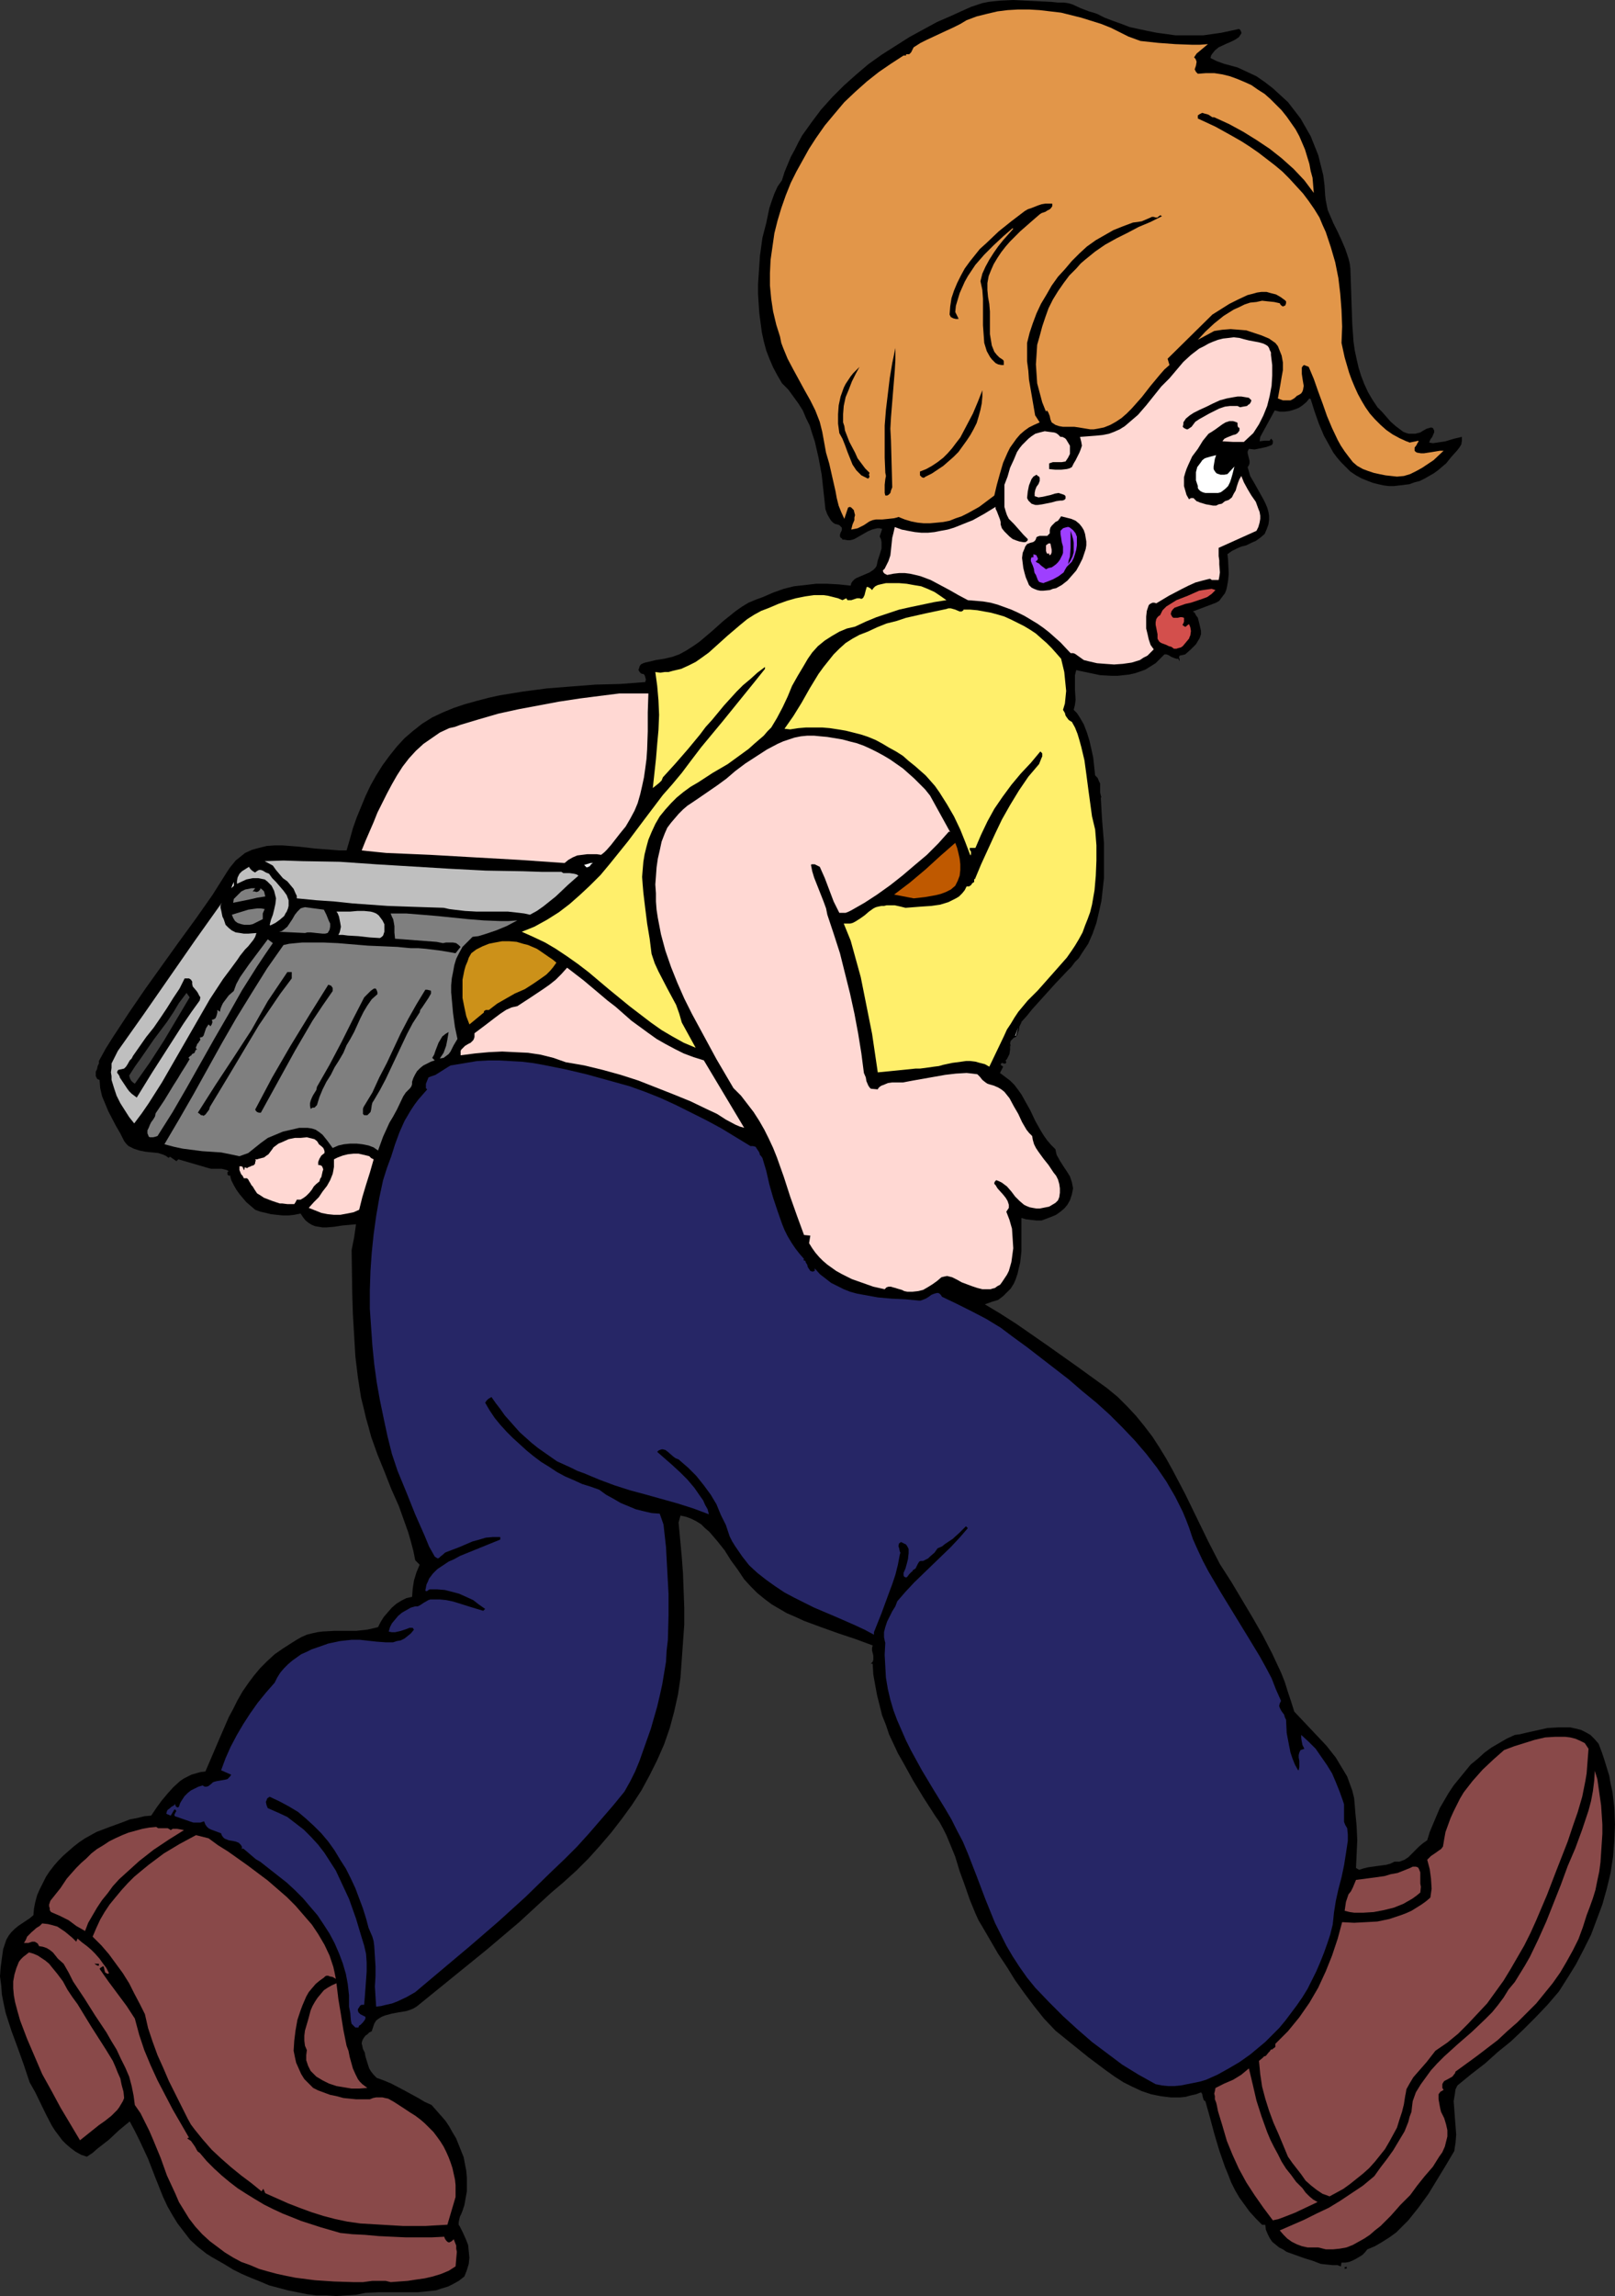
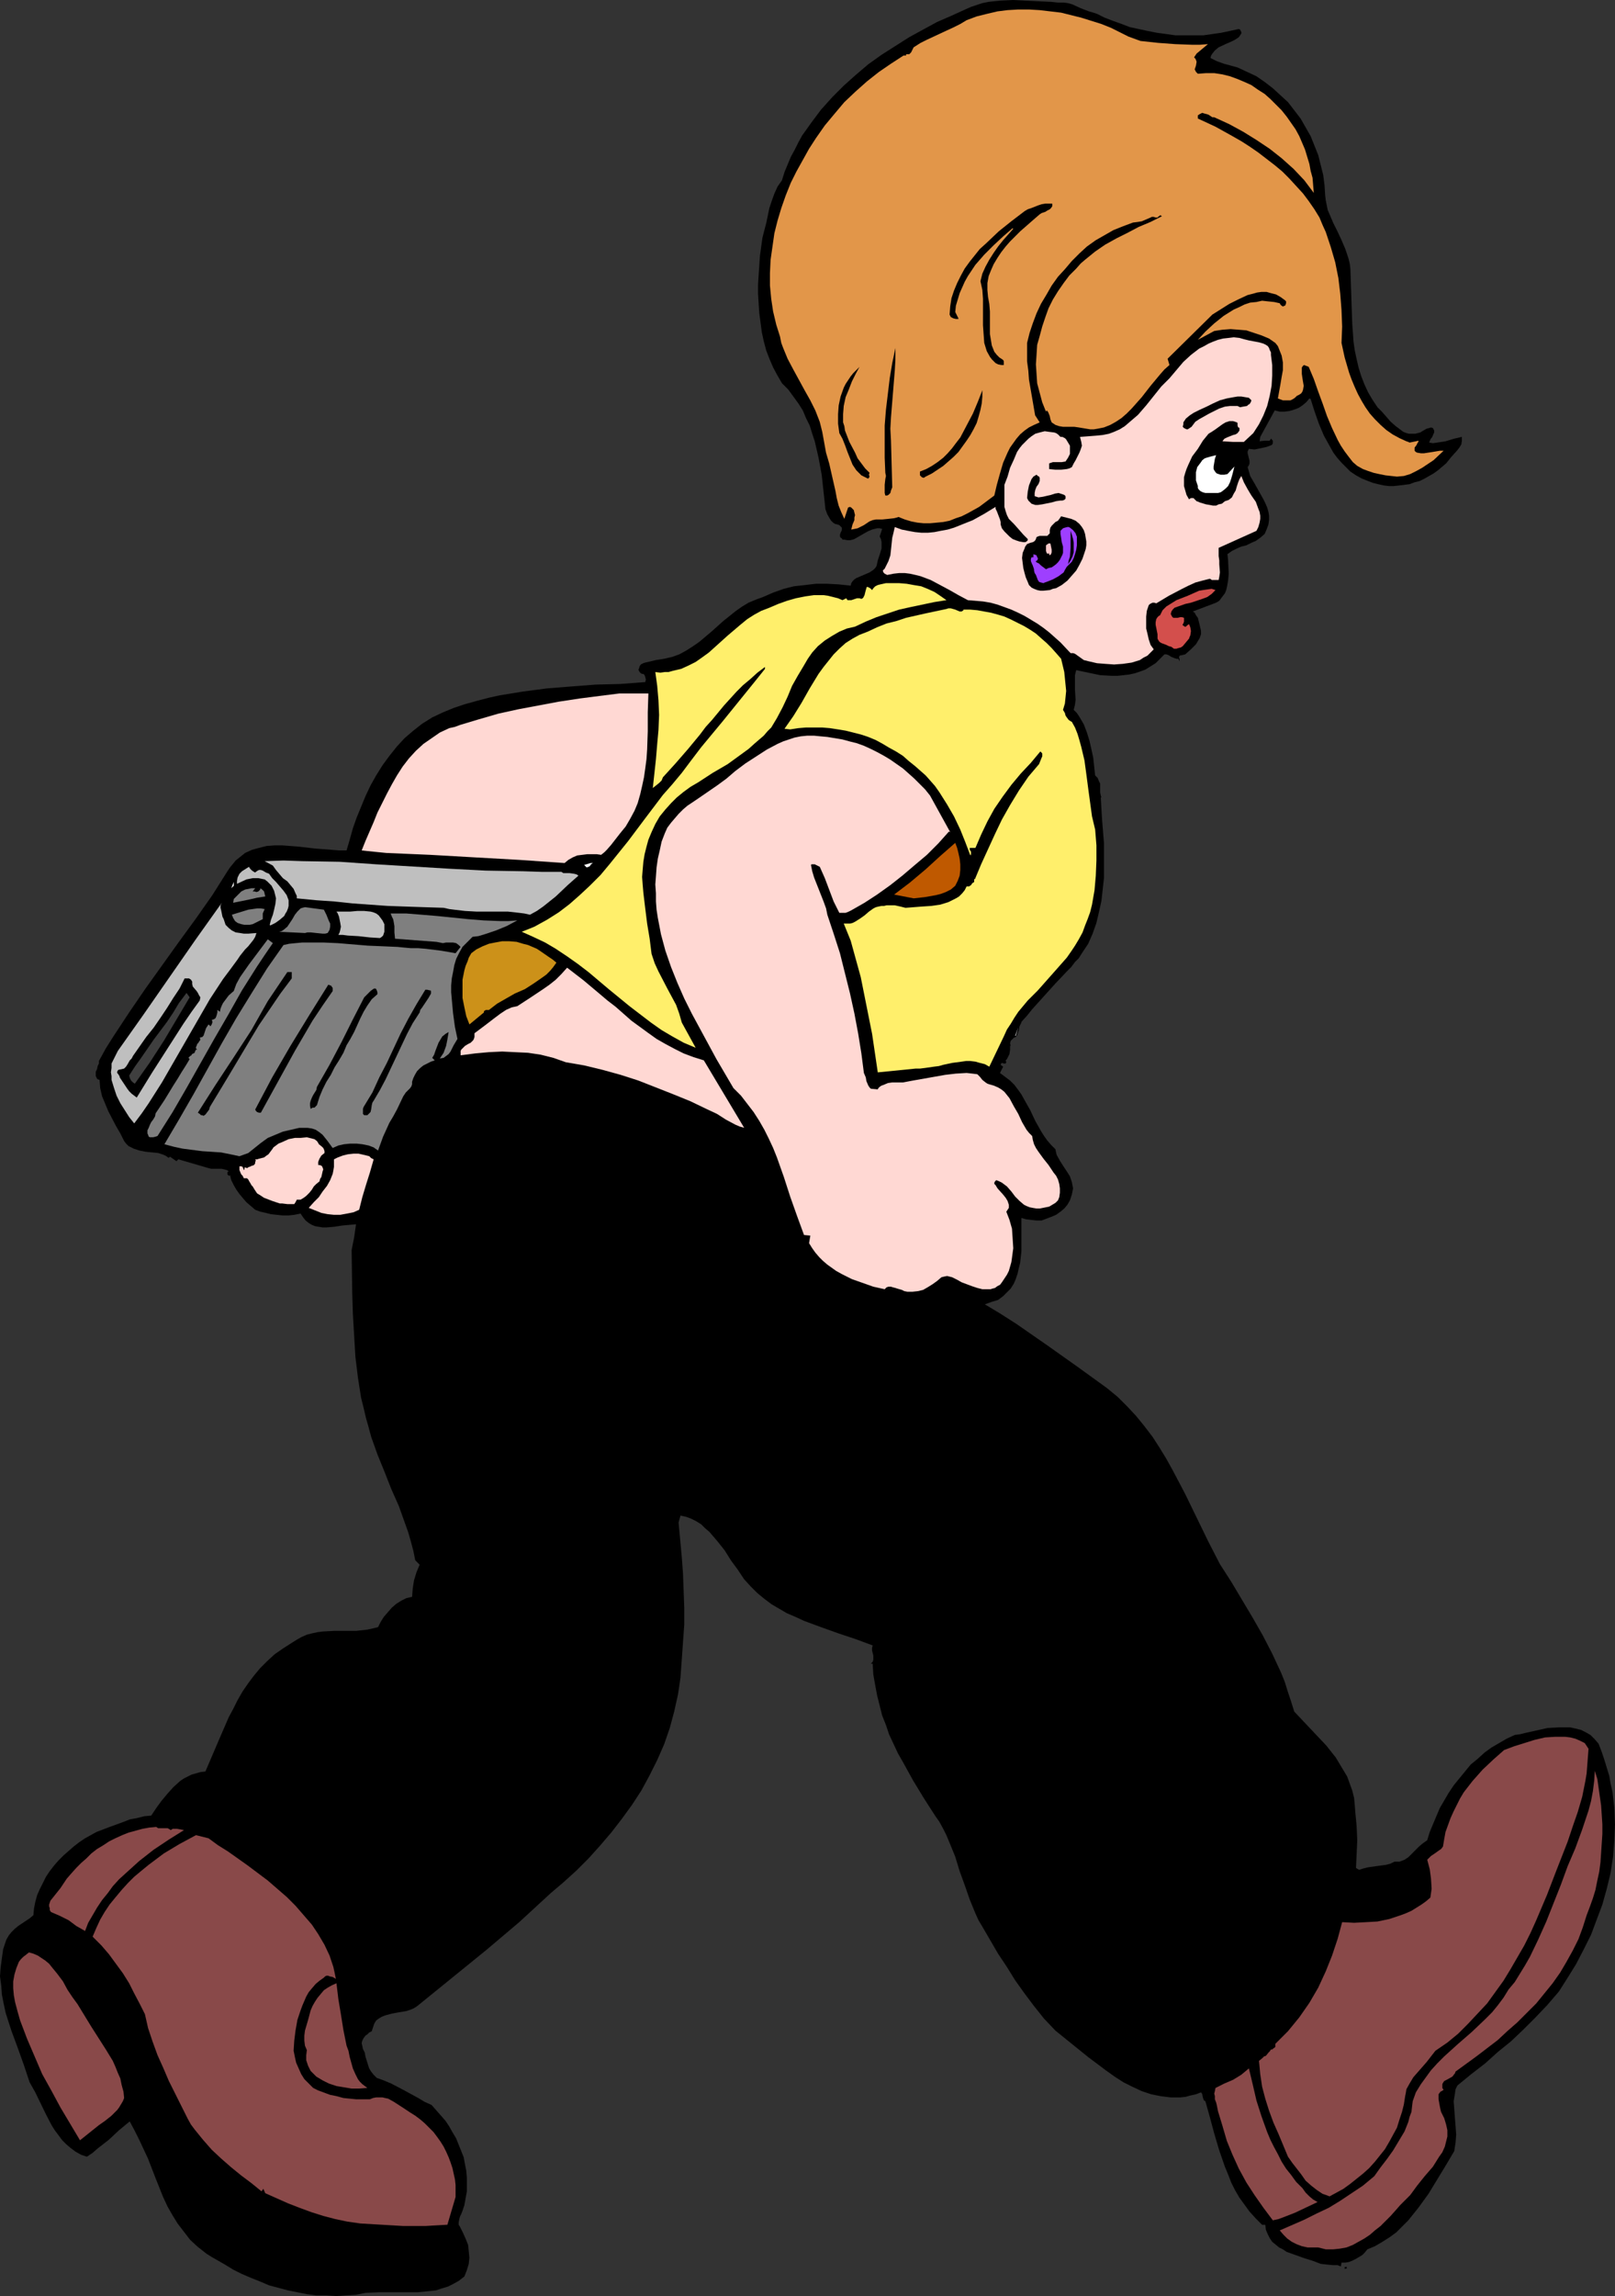
<svg xmlns="http://www.w3.org/2000/svg" xmlns:ns1="http://sodipodi.sourceforge.net/DTD/sodipodi-0.dtd" xmlns:ns2="http://www.inkscape.org/namespaces/inkscape" version="1.0" width="109.564mm" height="155.711mm" id="svg55" ns1:docname="Woman - Tough.wmf">
  <rect width="100%" height="100%" fill="#333333" stroke="none" />
  <ns1:namedview id="namedview55" pagecolor="#ffffff" bordercolor="#000000" borderopacity="0.25" ns2:showpageshadow="2" ns2:pageopacity="0.0" ns2:pagecheckerboard="0" ns2:deskcolor="#d1d1d1" ns2:document-units="mm" />
  <defs id="defs1">
    <pattern id="WMFhbasepattern" patternUnits="userSpaceOnUse" width="6" height="6" x="0" y="0" />
  </defs>
  <path style="fill:#000000;fill-opacity:1;fill-rule:evenodd;stroke:none" d="m 322.975,113.114 1.293,-0.162 h 1.293 v 0 l 0.323,-0.485 h 0.162 v 0.162 l 0.323,0.323 v 0.646 l -0.162,0.323 -0.162,0.162 -1.293,0.485 -1.454,0.323 -1.616,0.323 -1.454,-0.162 -0.323,0.646 v 0.485 l 0.323,1.293 0.162,0.646 v 0.646 l -0.162,0.485 -0.323,0.485 0.323,1.131 0.323,1.131 1.131,1.939 2.262,4.04 0.485,0.97 0.485,1.131 0.323,1.131 0.162,0.97 v 1.131 l -0.162,1.131 -0.485,1.293 -0.485,1.131 -1.131,0.97 -1.131,0.808 -1.131,0.485 -1.293,0.646 -1.293,0.323 -1.131,0.485 -1.293,0.646 -1.131,0.808 0.162,1.616 0.162,3.393 -0.162,1.778 -0.323,1.778 -0.162,0.646 -0.323,0.808 -0.485,0.646 -0.485,0.646 -0.485,0.646 -0.808,0.485 -5.978,2.262 0.485,0.323 0.323,0.646 0.485,0.646 0.162,0.646 0.323,1.293 0.323,1.454 v 0.808 l -0.323,0.97 -0.485,0.808 -0.485,0.808 -1.293,1.293 -1.454,1.293 -0.646,0.162 -0.808,0.162 -0.162,0.485 0.162,0.323 v 0.485 0.162 l -0.323,-0.646 h -0.485 l -0.485,-0.162 -0.808,-0.323 -0.808,-0.485 -0.485,-0.162 h -0.485 l -1.131,1.131 -1.131,1.131 -1.293,0.808 -1.293,0.808 -1.293,0.485 -1.454,0.485 -1.454,0.323 -1.454,0.162 -1.454,0.162 h -1.616 l -2.908,-0.162 -3.07,-0.646 -3.07,-0.646 -0.323,1.293 v 1.131 2.585 l 0.162,2.585 -0.162,1.293 -0.323,1.293 0.808,0.808 0.646,0.97 1.131,1.939 0.808,2.101 0.646,2.101 0.485,2.101 0.485,2.262 0.485,4.525 0.646,0.646 0.323,0.808 0.323,0.646 v 0.808 1.454 l 0.162,0.808 0.162,0.485 h -0.162 l 0.162,2.909 0.162,2.747 0.485,5.979 v 2.909 3.07 3.07 l -0.323,2.909 -0.323,2.909 -0.646,2.909 -0.646,2.747 -0.969,2.747 -1.131,2.585 -1.616,2.424 -0.808,1.293 -0.969,0.97 -0.969,1.293 -0.969,0.97 -3.07,3.232 -5.978,6.625 -1.293,1.616 -1.454,1.616 v 0.485 -0.323 l -0.323,0.646 -0.162,0.323 -0.162,0.97 -0.323,0.808 -0.162,0.485 -0.323,0.485 -0.485,0.162 -0.323,0.323 -0.485,0.485 -0.162,0.646 0.162,0.646 h -0.162 v 0.97 l -0.162,1.131 -0.485,0.97 -0.162,0.323 -0.323,0.323 0.162,0.485 -0.162,0.323 h -0.162 -0.323 l -0.485,-0.162 -0.162,0.162 -0.162,0.323 0.646,0.485 -0.808,1.616 1.293,0.97 1.293,0.97 1.131,1.131 0.969,1.293 0.808,1.131 0.808,1.454 1.454,2.585 1.293,2.747 1.454,2.585 0.808,1.293 0.808,1.131 0.969,1.131 1.131,1.131 0.162,0.808 0.162,0.646 0.808,1.454 0.808,1.293 0.969,1.454 0.808,1.293 0.485,1.454 0.162,0.808 0.162,0.808 -0.162,0.808 -0.162,0.808 -0.485,1.454 -0.646,1.131 -0.808,0.97 -0.969,0.808 -1.131,0.808 -1.131,0.485 -1.293,0.485 -1.293,0.485 h -1.293 l -1.454,-0.162 -1.293,-0.162 -1.131,-0.323 v 8.564 l -0.323,2.909 -0.323,1.293 -0.323,1.454 -0.485,1.454 -0.485,1.131 -0.808,1.293 -0.969,0.97 -0.969,0.97 -1.293,0.97 -1.616,0.485 -1.777,0.646 4.039,2.424 4.039,2.585 7.917,5.494 7.755,5.494 7.594,5.494 2.747,2.262 2.424,2.424 2.262,2.424 2.1,2.585 2.1,2.747 1.777,2.747 1.777,2.909 1.616,2.909 3.231,6.14 2.908,5.979 2.908,5.979 3.07,5.979 2.908,4.525 5.493,9.211 2.585,4.525 2.424,4.686 2.262,4.848 0.969,2.424 0.808,2.585 0.808,2.424 0.808,2.585 2.747,2.909 2.747,2.909 2.747,2.909 2.424,3.07 0.969,1.616 0.969,1.616 0.969,1.616 0.646,1.778 0.646,1.778 0.485,1.939 0.162,1.778 0.162,2.101 0.162,1.616 0.162,1.778 0.162,3.555 -0.162,3.555 -0.162,3.555 0.808,0.485 0.969,-0.323 1.293,-0.323 2.262,-0.323 2.424,-0.323 1.131,-0.323 0.969,-0.485 h 0.808 0.485 l 1.293,-0.485 0.969,-0.646 0.969,-0.97 1.777,-1.778 0.969,-0.808 1.131,-0.808 0.646,-2.101 0.808,-1.939 1.777,-4.201 1.131,-1.939 1.131,-1.939 1.293,-1.939 1.454,-1.778 1.454,-1.778 1.454,-1.778 1.777,-1.454 1.777,-1.616 1.777,-1.293 1.939,-1.131 1.939,-1.131 2.1,-0.97 1.293,-0.162 1.293,-0.323 2.908,-0.646 2.908,-0.646 2.908,-0.162 h 1.454 1.454 l 1.454,0.323 1.293,0.323 1.293,0.646 1.131,0.646 1.131,1.131 0.969,1.131 0.808,2.101 0.646,1.939 0.646,2.101 0.646,2.101 0.323,1.939 0.485,2.101 0.485,4.201 0.162,4.201 -0.162,4.04 -0.323,4.201 -0.646,4.201 -0.969,4.04 -1.131,4.04 -1.454,3.878 -1.454,3.878 -1.939,3.878 -1.939,3.717 -2.1,3.393 -2.262,3.555 -2.908,3.393 -3.07,3.232 -3.07,3.07 -3.231,3.07 -3.393,2.747 -3.231,2.909 -3.554,2.747 -3.554,2.909 -0.485,0.97 -0.162,1.131 -0.162,0.97 -0.162,0.97 0.162,2.101 0.162,2.262 0.162,1.939 0.162,2.262 -0.162,2.101 -0.162,0.97 -0.162,1.131 -2.1,3.555 -2.262,3.717 -2.262,3.717 -2.585,3.555 -1.293,1.616 -1.293,1.616 -1.616,1.616 -1.454,1.454 -1.777,1.293 -1.777,1.131 -1.939,1.131 -1.939,0.808 -0.646,0.808 -0.646,0.646 -0.808,0.485 -0.808,0.485 -0.969,0.485 -0.808,0.323 -0.969,0.162 h -0.969 l -0.162,0.97 -0.485,-0.162 -0.323,-0.162 h -0.646 -0.646 l -1.616,-0.162 -1.454,-0.162 -2.1,-0.808 -2.1,-0.646 -2.262,-0.808 -2.262,-0.808 -0.969,-0.646 -0.969,-0.485 -0.969,-0.808 -0.808,-0.646 -0.646,-0.97 -0.485,-0.97 -0.485,-1.131 -0.162,-1.293 h -0.808 l -1.616,-1.616 -1.616,-1.778 -1.293,-1.778 -1.293,-1.778 -1.131,-1.939 -0.969,-1.939 -0.808,-2.101 -0.808,-1.939 -1.454,-4.201 -1.293,-4.363 -1.131,-4.201 -1.131,-4.04 -0.323,-0.162 -0.162,-0.323 -0.162,-0.485 -0.162,-0.808 -0.162,-0.323 -0.162,-0.162 -1.293,0.485 -1.454,0.323 -1.131,0.323 -1.454,0.162 h -1.293 -1.131 l -2.585,-0.323 -2.424,-0.485 -2.424,-0.808 -2.424,-1.131 -2.262,-1.131 -2.262,-1.454 -2.262,-1.616 -4.524,-3.393 -4.201,-3.393 -4.201,-3.393 -2.908,-3.07 -2.585,-3.232 -2.424,-3.232 -2.424,-3.393 -2.1,-3.393 -2.262,-3.393 -4.039,-6.948 -0.969,-1.616 -0.808,-1.778 -1.454,-3.555 -1.293,-3.717 -1.293,-3.555 -1.131,-3.717 -1.454,-3.555 -0.808,-1.939 -0.808,-1.616 -0.969,-1.778 -1.131,-1.616 -2.908,-4.525 -2.747,-4.525 -2.585,-4.686 -1.293,-2.262 -1.131,-2.424 -1.131,-2.424 -0.808,-2.424 -0.969,-2.424 -0.646,-2.585 -0.646,-2.585 -0.485,-2.585 -0.485,-2.747 -0.162,-2.747 h -0.485 l 0.485,-0.485 0.162,-0.485 v -0.485 -0.646 l -0.323,-1.293 v -0.646 l 0.162,-0.646 -4.362,-1.616 -4.362,-1.454 -4.524,-1.616 -4.362,-1.616 -2.1,-0.97 -2.262,-0.97 -1.939,-1.131 -1.939,-1.131 -1.939,-1.454 -1.777,-1.454 -1.777,-1.778 -1.616,-1.778 -1.616,-2.424 -1.777,-2.424 -1.616,-2.585 -1.939,-2.424 -0.969,-1.131 -0.969,-1.131 -1.131,-0.97 -0.969,-0.97 -1.293,-0.808 -1.293,-0.646 -1.293,-0.485 -1.454,-0.323 -0.485,1.778 0.808,8.726 0.323,4.363 0.162,4.363 0.162,4.363 v 4.363 l -0.323,4.525 -0.323,4.525 -0.162,2.262 -0.162,2.262 -0.323,2.262 -0.323,2.101 -0.969,4.363 -1.131,4.201 -1.454,4.201 -1.777,4.04 -1.939,3.878 -2.1,3.878 -2.424,3.717 -2.585,3.555 -2.747,3.555 -2.908,3.393 -2.908,3.232 -3.07,3.07 -3.393,3.07 -3.231,2.747 -4.039,3.717 -4.039,3.717 -8.402,7.11 -8.563,6.948 -8.563,6.948 -0.808,0.646 -0.808,0.485 -0.808,0.323 -0.969,0.323 -1.939,0.323 -1.777,0.323 -1.777,0.485 -0.808,0.323 -0.808,0.485 -0.646,0.485 -0.485,0.808 -0.323,0.97 -0.323,0.97 -0.646,0.323 -0.485,0.485 -0.485,0.323 -0.485,0.646 -0.323,0.646 -0.162,0.646 0.162,0.646 0.162,0.808 0.485,0.97 0.162,0.97 0.646,2.101 0.323,0.97 0.485,0.808 0.646,0.808 0.808,0.808 1.777,0.646 1.939,0.808 3.393,1.778 3.554,1.939 1.616,0.97 1.777,0.808 2.424,2.747 1.131,1.293 0.969,1.454 0.808,1.454 0.969,1.616 0.646,1.616 0.646,1.616 0.646,1.616 0.323,1.778 0.323,1.616 0.162,1.778 v 1.778 1.778 l -0.323,1.778 -0.323,1.778 -0.485,1.454 -0.323,0.808 -0.323,0.646 -0.162,0.646 -0.162,0.808 v 0.646 l 0.323,0.485 0.808,1.616 0.646,1.454 0.646,1.616 0.162,1.616 0.162,1.616 -0.162,1.616 -0.485,1.616 -0.646,1.616 -1.454,1.131 -1.454,0.808 -1.293,0.646 -1.616,0.485 -1.454,0.485 -1.454,0.162 -1.616,0.162 -1.616,0.162 h -3.231 -1.616 -5.17 l -3.393,0.162 -2.424,0.485 -2.585,0.162 -2.424,0.162 -2.585,-0.162 h -2.585 l -2.424,-0.323 -2.424,-0.485 -2.424,-0.485 -2.424,-0.646 -2.424,-0.646 -2.262,-0.97 -2.424,-0.97 -2.262,-0.97 -2.262,-1.131 -2.1,-1.293 -2.262,-1.293 -1.131,-0.646 -1.293,-0.808 -2.262,-1.778 -1.939,-1.778 -1.616,-2.101 -1.616,-2.101 -1.293,-2.101 -1.293,-2.262 -1.131,-2.424 -1.939,-4.848 -1.939,-5.009 -2.262,-4.848 -1.131,-2.262 -1.293,-2.424 -2.747,2.262 -2.585,2.424 -2.908,2.262 -1.293,1.131 -1.454,0.97 -1.454,-0.485 -1.454,-0.808 -1.293,-0.97 -1.131,-0.97 -0.969,-0.97 -0.969,-1.293 -0.969,-1.293 -0.808,-1.293 L 11.794,541.977 9.048,536.321 7.594,533.735 6.14,529.372 4.524,524.848 2.908,520.485 1.454,515.96 0.969,513.698 0.485,511.274 0.323,509.012 0,506.588 l 0.162,-2.262 0.323,-2.424 0.323,-2.262 0.808,-2.424 0.646,-1.131 0.646,-0.808 0.808,-0.808 0.969,-0.808 0.969,-0.646 1.939,-1.293 0.969,-0.808 0.162,-1.778 0.323,-1.616 0.485,-1.778 0.646,-1.454 0.808,-1.616 0.808,-1.616 0.969,-1.454 1.131,-1.454 1.131,-1.293 1.293,-1.293 1.293,-1.131 1.293,-1.131 1.454,-1.131 1.454,-0.97 1.454,-0.808 1.454,-0.808 3.393,-1.293 3.554,-1.293 1.616,-0.646 1.777,-0.323 1.939,-0.485 1.777,-0.162 0.646,-0.97 0.646,-0.97 1.293,-1.778 1.616,-1.939 1.454,-1.616 1.777,-1.616 0.969,-0.646 0.969,-0.485 0.969,-0.485 1.131,-0.323 1.131,-0.323 1.293,-0.162 1.939,-4.525 1.939,-4.525 2.1,-4.848 1.131,-2.101 1.131,-2.262 1.293,-2.262 1.454,-2.101 1.454,-1.939 1.616,-1.939 1.777,-1.778 1.939,-1.778 2.1,-1.454 2.262,-1.454 1.293,-0.808 1.131,-0.646 1.454,-0.646 1.293,-0.323 1.454,-0.323 1.293,-0.162 2.908,-0.162 h 2.908 2.747 l 2.908,-0.323 1.454,-0.323 1.293,-0.323 0.646,-1.293 0.808,-1.293 0.969,-1.131 1.131,-1.293 1.131,-0.97 1.293,-0.808 1.293,-0.646 1.454,-0.323 0.162,-2.101 0.323,-2.101 0.646,-2.101 0.808,-1.939 -1.131,-1.131 -0.485,-2.424 -0.646,-2.424 -0.646,-2.262 -0.808,-2.262 -1.616,-4.525 -1.939,-4.363 -1.777,-4.525 -1.777,-4.363 -1.616,-4.525 -0.646,-2.424 -0.646,-2.262 -0.646,-2.747 -0.646,-2.585 -0.808,-5.171 -0.646,-5.332 -0.323,-5.494 -0.323,-5.494 -0.162,-5.333 -0.162,-10.988 0.323,-1.616 0.323,-1.616 0.485,-3.393 -1.777,0.162 -1.777,0.162 -2.1,0.323 -1.939,0.162 h -0.969 l -0.969,-0.162 -0.969,-0.162 -0.808,-0.323 -0.808,-0.485 -0.808,-0.646 -0.646,-0.808 -0.646,-0.97 -1.616,0.323 -1.454,0.162 h -1.454 l -1.616,-0.162 -1.454,-0.162 -1.293,-0.323 -1.454,-0.323 -1.293,-0.485 -2.262,-1.939 -0.969,-1.131 -0.808,-0.97 -0.808,-1.131 -0.646,-1.131 -0.646,-1.293 -0.323,-1.293 -0.162,0.162 h -0.162 l -0.323,-0.323 v -0.162 -0.323 -0.162 l 0.323,-0.162 -0.485,-0.323 -0.646,-0.162 -0.646,-0.162 H 54.772 54.125 l -0.646,-0.162 -7.755,-2.262 -0.485,0.485 -1.616,-1.131 -0.323,0.162 v 0.162 l -0.646,-0.485 -0.646,-0.323 -1.454,-0.485 -1.616,-0.162 -1.616,-0.162 -1.616,-0.323 -1.454,-0.485 -0.646,-0.323 -0.646,-0.323 -0.646,-0.646 -0.485,-0.646 -0.969,-1.939 -1.131,-1.939 -1.939,-3.717 -0.808,-1.939 -0.808,-1.939 -0.485,-2.101 -0.162,-2.101 -0.485,-0.162 -0.162,-0.162 -0.323,-0.646 v -0.485 -0.646 l 0.323,-0.646 0.162,-0.808 0.323,-0.646 v -0.646 l 1.777,-3.232 1.939,-3.07 4.039,-6.14 4.201,-6.14 8.563,-11.958 4.362,-5.979 4.201,-5.979 3.878,-6.14 0.646,-0.97 0.808,-0.97 0.646,-0.808 0.808,-0.646 0.808,-0.646 0.808,-0.646 1.777,-0.808 1.777,-0.485 1.939,-0.485 2.1,-0.162 h 1.939 l 2.1,0.162 2.1,0.162 4.201,0.485 4.201,0.323 1.939,0.162 h 1.939 l 0.808,-2.747 0.808,-2.909 0.969,-2.747 1.131,-2.747 1.131,-2.747 1.293,-2.747 1.454,-2.585 1.616,-2.585 1.777,-2.424 1.939,-2.424 1.939,-2.101 2.262,-1.939 2.262,-1.778 2.585,-1.616 2.747,-1.293 2.747,-1.131 2.908,-0.97 2.908,-0.808 3.07,-0.808 2.908,-0.646 5.978,-0.97 6.14,-0.808 6.14,-0.485 6.301,-0.485 6.301,-0.162 6.463,-0.485 0.162,-0.646 -0.162,-0.646 -0.162,-0.485 -0.323,-0.323 h -0.323 l -0.323,-0.162 -0.323,-0.323 -0.162,-0.323 -0.162,-0.323 0.162,-0.162 0.162,-0.646 0.323,-0.485 0.646,-0.323 0.485,-0.162 1.454,-0.323 0.646,-0.162 0.646,-0.162 2.1,-0.323 2.1,-0.485 1.777,-0.646 1.777,-0.97 1.777,-1.131 1.616,-1.131 3.07,-2.585 3.07,-2.747 3.231,-2.585 1.616,-1.131 1.616,-0.97 1.939,-0.808 1.777,-0.646 2.585,-1.131 2.747,-0.97 2.585,-0.646 2.908,-0.323 2.747,-0.323 h 2.908 l 2.908,0.162 3.07,0.323 0.162,-0.646 0.323,-0.485 0.485,-0.485 0.485,-0.323 1.131,-0.485 1.131,-0.485 1.131,-0.485 0.969,-0.646 0.485,-0.485 0.323,-0.485 0.162,-0.646 0.162,-0.808 0.485,-1.454 0.485,-1.616 v -0.808 -0.808 l -0.162,-0.808 -0.323,-0.646 0.646,-1.939 -0.646,-0.162 h -0.646 l -0.646,0.162 -0.646,0.162 -1.131,0.485 -1.131,0.646 -1.131,0.646 -1.131,0.646 -0.485,0.162 -0.646,0.162 h -0.646 l -0.808,-0.162 h -0.485 l -0.162,-0.323 -0.323,-0.162 -0.162,-0.323 v -0.485 l 0.162,-0.485 0.323,-0.646 v -0.646 l -0.162,-0.162 -0.162,-0.162 -0.323,-0.323 -0.485,-0.162 -0.646,-0.162 -0.485,-0.323 -0.485,-0.485 -0.323,-0.485 -0.646,-1.131 -0.485,-1.293 -0.969,-8.888 -0.808,-4.363 -0.485,-2.101 -0.485,-2.101 -0.646,-1.939 -0.646,-2.101 -0.969,-1.939 -0.808,-1.939 -1.131,-1.778 -1.293,-1.778 -1.293,-1.777 -1.616,-1.616 -1.131,-1.939 -1.131,-2.101 -0.969,-2.262 -0.808,-2.101 -0.646,-2.424 -0.485,-2.262 -0.323,-2.424 -0.323,-2.424 -0.162,-2.424 -0.162,-2.585 v -2.424 l 0.162,-2.424 0.323,-4.848 0.646,-4.686 0.969,-3.717 0.808,-3.878 0.646,-1.939 0.646,-1.778 0.808,-1.778 1.131,-1.616 0.646,-2.101 0.808,-1.939 0.808,-1.939 0.969,-1.778 0.969,-1.939 0.969,-1.778 2.424,-3.393 2.424,-3.232 2.908,-3.232 2.908,-2.909 3.07,-2.747 3.231,-2.747 3.393,-2.424 3.554,-2.262 3.554,-2.262 3.554,-1.939 3.554,-1.939 3.716,-1.616 3.554,-1.616 1.454,-0.646 1.454,-0.485 1.454,-0.485 1.616,-0.323 1.454,-0.162 1.616,-0.162 L 259.801,0 l 3.231,0.162 3.231,0.162 3.393,0.162 1.454,0.162 h 1.616 l 1.131,0.162 1.131,0.323 2.1,0.97 2.1,0.808 1.131,0.323 0.969,0.323 1.939,0.97 2.1,0.808 2.262,0.808 2.1,0.808 2.262,0.485 2.262,0.485 2.424,0.485 2.424,0.323 2.262,0.323 h 2.424 2.424 2.424 l 2.262,-0.323 2.262,-0.323 2.262,-0.485 2.262,-0.485 0.323,0.162 0.162,0.323 0.162,0.323 v 0.323 l -0.323,0.485 -0.323,0.485 -0.969,0.646 -0.969,0.485 -1.131,0.485 -2.1,0.97 -0.969,0.808 -0.646,0.808 -0.323,0.485 -0.162,0.646 1.616,0.808 1.777,0.646 3.554,0.97 2.424,1.131 2.424,1.131 2.1,1.454 2.1,1.616 1.939,1.778 1.939,1.778 1.616,2.101 1.616,2.101 1.293,2.262 1.293,2.262 0.969,2.424 0.969,2.424 0.646,2.585 0.646,2.585 0.323,2.585 0.162,2.585 0.162,1.293 0.485,2.424 0.485,1.131 0.969,2.262 1.131,2.262 0.969,2.101 0.969,2.262 0.808,2.424 0.323,1.293 0.162,1.293 0.162,4.686 0.162,4.848 0.162,4.686 0.323,4.525 0.323,2.262 0.485,2.262 0.485,2.101 0.646,2.101 0.808,2.101 0.969,2.101 1.131,1.939 1.293,1.939 1.131,1.131 1.131,1.293 1.131,1.293 1.293,1.131 1.293,0.97 0.646,0.485 0.808,0.323 0.646,0.162 h 0.808 0.808 l 0.646,-0.162 0.646,-0.162 0.485,-0.323 1.131,-0.646 0.646,-0.162 0.485,-0.162 0.485,0.162 0.162,0.323 0.162,0.323 v 0.485 l -0.162,0.323 -0.323,0.808 -0.485,0.646 -0.323,0.808 0.969,0.162 1.131,-0.162 2.1,-0.323 2.1,-0.646 2.1,-0.485 v 0.97 l -0.162,0.97 -0.485,0.808 -0.646,0.808 -1.454,1.616 -1.293,1.616 -0.969,0.808 -1.131,0.97 -1.131,0.808 -1.131,0.646 -1.131,0.646 -1.293,0.646 -1.293,0.323 -1.293,0.485 -1.293,0.162 -1.293,0.162 -1.454,0.162 h -1.293 l -1.293,-0.162 -1.454,-0.323 -1.293,-0.323 -1.293,-0.485 -1.616,-0.646 -1.454,-0.808 -1.454,-0.97 -1.131,-1.131 -1.131,-1.131 -1.131,-1.293 -0.969,-1.293 -0.808,-1.454 -0.808,-1.454 -0.808,-1.454 -1.293,-3.07 -1.131,-3.232 -0.969,-3.07 -0.323,-0.162 -0.808,0.97 -0.969,0.808 -0.969,0.646 -1.293,0.485 -1.131,0.323 -1.293,0.162 h -1.131 l -1.293,-0.323 v 0 l -3.716,6.787 z" id="path1" />
  <path style="fill:#ffd8d3;fill-opacity:1;fill-rule:evenodd;stroke:none" d="m 321.359,111.013 1.454,-2.262 1.131,-2.262 0.969,-2.424 0.646,-2.585 0.485,-2.585 0.162,-2.585 v -2.747 l -0.323,-2.585 v -0.646 l -0.323,-0.646 -0.162,-0.485 -0.323,-0.485 -0.485,-0.323 -0.646,-0.323 -1.131,-0.323 -2.585,-0.485 -1.293,-0.323 -1.131,-0.323 -1.454,-0.162 -1.293,0.162 -1.454,0.162 -1.293,0.323 -1.293,0.485 -1.131,0.485 -1.131,0.646 -1.293,0.646 -2.1,1.616 -1.939,1.778 -1.777,2.101 -1.777,2.101 -2.1,2.101 -1.939,2.424 -1.939,2.424 -2.1,2.424 -1.131,0.97 -1.131,0.97 -1.131,0.97 -1.293,0.808 -1.454,0.646 -1.293,0.485 -1.616,0.323 -1.616,0.162 -4.201,0.323 0.162,0.646 0.162,0.646 0.162,0.97 -0.323,0.97 -0.323,0.808 -0.969,1.939 -0.485,0.808 -0.485,0.97 -0.646,0.323 -0.646,0.162 -1.454,0.162 h -1.454 l -1.616,-0.162 v -1.454 l 0.485,-0.162 0.485,-0.162 h 1.131 1.131 l 0.969,-0.162 0.323,-0.485 0.323,-0.485 0.485,-0.97 v -1.131 -0.97 l -0.485,-0.808 -0.485,-0.808 -0.323,-0.323 -0.323,-0.162 -0.323,-0.162 h -0.485 l -0.323,-0.323 -0.323,-0.323 -0.485,-0.323 -0.485,-0.162 -1.293,-0.162 -1.131,-0.162 -1.293,0.323 -1.131,0.323 -0.969,0.646 -0.808,0.646 -0.808,0.808 -0.808,0.808 -0.646,0.808 -0.646,0.97 -0.808,1.939 -0.969,2.101 -0.646,2.262 -0.808,2.101 v 2.262 2.262 1.131 l 0.323,1.131 0.323,0.97 0.485,0.97 1.293,1.293 1.293,1.454 1.131,1.293 0.646,0.646 0.485,0.485 v 0.323 l -0.323,0.323 -0.323,0.162 h -0.485 l -0.969,-0.162 -0.969,-0.323 -0.808,-0.323 -0.808,-0.646 -0.646,-0.646 -0.646,-0.646 -0.646,-0.808 -0.323,-0.97 v -0.646 l -0.162,-0.646 -0.808,-2.101 -0.323,-0.646 v -0.485 l -2.908,1.778 -2.908,1.616 -1.616,0.646 -1.616,0.646 -1.616,0.646 -1.616,0.485 -1.777,0.323 -1.616,0.323 -1.616,0.162 h -1.777 l -1.616,-0.162 -1.777,-0.323 -1.616,-0.323 -1.777,-0.646 -0.323,1.454 -0.323,1.293 -0.323,3.07 -0.162,1.454 -0.485,1.454 -0.646,1.293 -0.323,0.646 -0.485,0.485 0.162,0.485 0.323,0.323 0.323,0.162 0.323,0.162 1.616,-0.323 1.454,-0.162 h 1.454 l 1.293,0.162 1.454,0.323 1.293,0.323 1.293,0.485 1.293,0.485 2.424,1.293 2.424,1.293 2.262,1.293 2.424,1.293 1.939,0.162 1.939,0.162 1.939,0.323 1.777,0.485 1.777,0.646 1.777,0.646 1.777,0.808 1.616,0.808 3.231,1.939 1.616,1.131 1.454,1.131 2.908,2.585 2.585,2.747 h 0.646 l 0.485,0.162 2.262,1.616 0.646,0.162 0.646,0.162 2.1,0.485 2.1,0.162 2.262,0.162 2.262,-0.162 2.262,-0.323 2.1,-0.646 0.969,-0.646 0.969,-0.485 0.808,-0.808 0.808,-0.808 -0.808,-1.131 -0.485,-1.454 -0.323,-1.454 -0.323,-1.293 v -1.616 -1.454 l 0.162,-1.454 0.485,-1.454 0.323,-0.323 0.646,-0.323 h 0.485 l 0.485,0.162 3.231,-1.939 3.393,-1.778 1.616,-0.808 1.777,-0.808 1.777,-0.485 1.939,-0.485 0.323,0.162 0.162,0.162 h 0.646 0.485 0.646 l 0.162,-0.808 0.162,-1.131 -0.162,-2.101 v -0.97 l -0.162,-1.131 v -1.131 -0.97 l 9.694,-4.363 0.485,-0.97 0.323,-1.131 0.162,-0.97 v -0.808 l -0.162,-0.97 -0.323,-0.808 -0.646,-1.778 -1.131,-1.616 -0.969,-1.616 -0.969,-1.778 -0.323,-0.808 -0.323,-0.808 -0.485,0.808 -0.323,0.808 -0.323,0.97 -0.323,1.131 -0.485,0.808 -0.485,0.97 -0.808,0.646 -0.485,0.162 -0.485,0.162 -0.808,0.646 -0.808,0.162 -0.646,0.323 h -0.808 l -0.808,-0.162 -0.969,-0.162 -1.616,-0.485 -0.323,-0.162 -0.485,-0.162 -0.485,-0.485 -0.323,-0.323 h -0.323 -0.323 l -0.485,0.323 -0.646,-1.131 -0.323,-1.131 -0.323,-1.131 v -1.131 -1.131 l 0.323,-1.131 0.323,-0.97 0.485,-1.131 0.969,-2.101 1.454,-1.939 1.293,-2.101 1.454,-1.778 0.808,-0.485 0.969,-0.646 1.777,-1.293 0.808,-0.485 0.969,-0.323 h 0.485 0.485 l 0.485,0.162 0.485,0.162 0.162,0.162 v 0.162 0.485 l 0.162,0.485 h 0.162 l 0.162,0.162 v 0.323 0.323 l -0.485,0.646 -0.485,0.323 -0.646,0.162 -1.616,0.646 -0.646,0.323 -0.485,0.646 2.747,0.162 h 2.747 z" id="path2" />
  <path style="fill:#e29649;fill-opacity:1;fill-rule:evenodd;stroke:none" d="m 292.438,10.503 4.524,0.485 4.362,0.323 4.362,0.162 h 1.939 l 2.1,-0.162 -1.939,1.616 -0.969,0.808 -0.646,0.97 0.323,0.323 0.162,0.323 0.162,0.485 -0.162,0.97 -0.162,0.485 -0.162,0.485 0.323,0.646 0.162,0.162 0.323,0.323 2.1,-0.162 h 2.1 l 2.1,0.323 1.939,0.485 1.777,0.646 1.939,0.808 1.777,0.808 1.616,1.131 1.777,1.131 1.454,1.293 1.454,1.454 1.454,1.454 1.293,1.616 1.131,1.616 1.131,1.616 0.969,1.778 1.454,3.393 1.131,3.717 0.323,1.778 0.485,1.778 0.162,1.939 0.162,1.939 -2.424,-3.232 -2.747,-2.909 -3.07,-2.747 -3.07,-2.424 -3.393,-2.262 -3.393,-2.101 -3.554,-1.939 -3.878,-1.778 H 310.857 l -0.485,-0.323 -0.485,-0.323 -0.485,-0.162 -0.646,-0.162 -0.485,-0.162 -0.646,0.323 -0.485,0.323 v 0.808 l 4.524,2.101 4.362,2.424 2.262,1.293 2.262,1.454 2.1,1.454 2.1,1.616 2.1,1.616 1.939,1.616 1.777,1.778 1.777,1.939 1.777,1.939 1.454,1.939 1.454,2.101 1.293,2.101 0.808,1.939 0.808,1.778 1.293,3.878 1.131,3.878 0.808,4.04 0.485,4.04 0.323,4.201 0.162,4.201 -0.162,4.201 0.808,3.717 1.131,3.878 0.646,1.778 0.808,1.939 0.808,1.778 0.969,1.778 0.969,1.616 1.131,1.616 1.293,1.454 1.454,1.454 1.454,1.293 1.616,1.131 1.777,0.97 1.777,0.808 0.485,0.162 0.323,0.162 0.808,-0.162 0.808,-0.162 0.646,-0.162 v 0.323 l -0.162,0.162 -0.162,0.323 -0.162,0.323 -0.485,0.646 v 0.323 0.485 l 0.323,0.323 0.323,0.162 0.969,0.162 h 0.808 l 2.1,-0.323 0.969,-0.162 0.969,-0.162 h 0.969 l -2.585,2.424 -1.454,0.97 -1.454,0.97 -1.454,0.808 -1.616,0.808 -1.616,0.485 -1.777,0.162 -2.908,-0.323 -1.616,-0.323 -1.454,-0.323 -1.454,-0.485 -1.293,-0.485 -1.454,-0.808 -1.131,-0.97 -1.131,-1.454 -0.969,-1.293 -0.969,-1.454 -0.808,-1.454 -1.454,-3.07 -1.293,-3.07 -1.131,-3.232 -1.131,-3.07 -1.131,-3.232 -1.293,-3.07 -0.323,-0.162 -0.485,-0.162 -0.323,-0.162 -0.323,0.162 -0.323,0.485 v 0.646 0.97 l 0.162,1.131 0.162,0.97 0.162,0.97 -0.162,0.97 -0.162,0.485 -0.323,0.485 -0.485,0.323 -0.646,0.323 -0.485,0.485 -0.485,0.323 -0.646,0.323 h -0.646 -1.293 l -1.293,-0.485 0.646,-3.555 0.323,-1.939 0.323,-1.778 v -1.939 l -0.323,-1.778 -0.323,-0.808 -0.323,-0.808 -0.323,-0.808 -0.646,-0.808 -1.616,-1.131 -1.939,-0.808 -1.939,-0.646 -1.939,-0.646 -1.939,-0.162 -2.1,-0.162 -2.1,0.162 -2.1,0.323 -4.201,2.262 1.939,-2.101 2.262,-2.101 2.424,-1.939 1.293,-0.808 1.293,-0.808 1.454,-0.646 1.293,-0.646 1.454,-0.485 1.616,-0.162 1.454,-0.323 1.454,0.162 1.616,0.162 1.454,0.323 0.162,0.323 0.323,0.323 0.323,0.162 h 0.162 l 0.162,-0.162 h 0.162 l 0.162,-0.162 0.162,-0.485 v -0.485 l -0.323,-0.323 -1.131,-0.808 -1.131,-0.646 -1.293,-0.323 -1.131,-0.323 h -1.293 l -1.131,0.162 -1.131,0.323 -1.293,0.323 -2.424,1.131 -2.262,1.131 -4.362,2.747 -11.471,11.311 0.485,1.616 -1.293,1.131 -1.131,1.293 -2.424,2.909 -1.131,1.454 -1.131,1.454 -2.585,2.909 -1.293,1.293 -1.293,1.131 -1.454,0.97 -1.454,0.808 -1.616,0.646 -1.616,0.323 -0.969,0.162 h -0.969 l -0.969,-0.162 -0.969,-0.162 -0.969,-0.162 -1.131,-0.162 h -1.939 -0.969 l -0.969,-0.162 -0.969,-0.323 -0.969,-0.646 -0.323,-0.808 -0.162,-0.808 -0.323,-0.808 -0.162,-0.323 -0.323,-0.323 v 0 l -0.162,0.323 -0.969,-2.424 -0.646,-2.424 -0.646,-2.424 -0.162,-2.424 -0.162,-2.424 0.162,-2.424 0.162,-2.585 0.646,-2.262 0.646,-2.424 0.808,-2.424 0.808,-2.262 1.131,-2.262 1.293,-2.101 1.454,-2.101 1.454,-1.939 1.777,-1.778 1.131,-1.293 1.131,-0.97 2.585,-2.101 2.585,-1.778 2.908,-1.616 2.908,-1.454 2.747,-1.454 3.07,-1.293 2.908,-1.454 -0.485,-0.323 v 0.162 l -0.323,0.162 -0.323,0.323 h -0.485 l -0.485,-0.162 h -0.485 l -0.323,0.162 -1.131,0.485 -1.131,0.485 -0.969,0.162 -1.293,0.162 -2.585,0.97 -2.424,0.97 -2.262,1.293 -2.262,1.293 -2.262,1.616 -1.939,1.778 -1.939,1.939 -1.777,2.101 -1.777,1.939 -1.616,2.262 -1.293,2.262 -1.454,2.424 -1.131,2.424 -0.969,2.585 -0.808,2.424 -0.646,2.585 v 2.262 2.424 l 0.323,2.424 0.162,2.262 0.808,4.686 0.808,4.686 v -0.162 l 1.131,1.778 -1.454,0.646 -1.293,0.646 -1.131,0.808 -1.131,0.97 -0.969,1.131 -0.808,1.131 -0.808,1.131 -0.646,1.293 -1.131,2.585 -0.808,2.747 -0.808,2.909 -0.646,2.747 -1.293,0.97 -1.293,0.97 -1.293,0.97 -1.454,0.808 -1.454,0.808 -1.616,0.808 -1.454,0.485 -1.616,0.646 -1.616,0.323 -1.616,0.162 -1.777,0.162 h -1.616 l -1.616,-0.162 -1.616,-0.323 -1.616,-0.485 -1.616,-0.646 -0.485,0.162 -0.646,0.162 -1.454,0.162 -1.616,0.162 h -1.616 l -0.808,0.162 -0.808,0.323 -1.454,0.97 -1.616,0.808 -0.808,0.162 -0.808,0.162 0.323,-1.293 0.485,-1.131 v -0.646 l 0.162,-0.646 -0.162,-0.646 -0.162,-0.646 -0.323,-0.323 -0.323,-0.323 -0.323,-0.162 -0.485,0.162 -0.969,2.909 -0.808,-1.778 -0.646,-1.616 -0.485,-1.939 -0.323,-1.778 -0.808,-3.555 -0.808,-3.555 -0.808,-2.747 -0.969,-5.332 -0.646,-2.585 -1.131,-2.909 -1.293,-2.585 -1.454,-2.585 -2.908,-5.333 -1.454,-2.747 -1.131,-2.747 -0.485,-1.293 -0.323,-1.616 -0.969,-3.07 -0.808,-3.393 -0.485,-3.232 -0.323,-3.393 v -3.232 l 0.162,-3.393 0.485,-3.393 0.485,-3.393 0.808,-3.232 0.969,-3.232 1.131,-3.232 1.293,-3.232 1.454,-2.909 1.616,-2.909 1.616,-2.909 1.777,-2.747 2.262,-3.232 2.424,-2.909 2.585,-3.07 2.908,-2.747 2.908,-2.585 3.07,-2.424 3.07,-2.101 3.231,-2.101 h 0.646 v -0.323 h 0.323 0.485 l 0.162,-0.162 0.323,-0.323 0.323,-0.646 0.323,-0.646 1.777,-1.131 1.616,-0.808 6.947,-3.232 1.616,-0.808 1.616,-0.97 2.585,-0.97 2.585,-0.646 2.747,-0.646 2.585,-0.323 2.747,-0.162 h 2.747 l 2.747,0.162 2.747,0.323 2.747,0.323 2.585,0.646 2.585,0.646 2.585,0.808 2.585,0.808 2.424,0.97 2.262,1.131 2.262,1.131 z" id="path3" />
  <path style="fill:#000000;fill-opacity:1;fill-rule:evenodd;stroke:none" d="m 269.819,52.194 v 0.646 l -0.323,0.485 -0.323,0.323 -0.646,0.323 -0.485,0.323 -0.485,0.162 -0.485,0.162 -0.485,0.323 -1.131,0.97 -1.293,1.131 -2.585,2.262 -2.585,2.585 -1.131,1.293 -1.131,1.454 -0.969,1.454 -0.969,1.616 -0.646,1.454 -0.646,1.616 -0.323,1.778 v 1.778 l 0.162,1.778 0.323,1.778 0.162,1.939 v 5.817 l 0.323,1.939 0.162,0.97 0.323,0.808 0.323,0.808 0.646,0.808 0.646,0.646 0.969,0.646 0.162,0.323 v 0.323 0.646 h -0.646 l -0.808,-0.162 -0.646,-0.323 -0.485,-0.485 -0.485,-0.485 -0.485,-0.646 -0.808,-1.454 -0.646,-2.101 -0.162,-2.262 -0.162,-2.262 V 81.119 78.856 76.594 l -0.162,-2.262 -0.485,-2.262 0.485,-1.939 0.808,-1.778 0.969,-1.778 1.131,-1.778 1.131,-1.616 1.293,-1.616 2.585,-2.909 -0.162,-0.162 -2.424,2.101 -2.424,2.262 -2.424,2.424 -2.262,2.585 -0.969,1.454 -0.969,1.454 -0.808,1.454 -0.646,1.454 -0.646,1.454 -0.485,1.616 -0.485,1.616 -0.162,1.616 0.808,1.616 v 0.162 h -0.646 l -0.646,-0.162 -0.646,-0.323 -0.162,-0.323 -0.162,-0.323 0.162,-2.101 0.323,-2.101 0.646,-1.939 0.808,-1.939 0.969,-1.939 0.969,-1.778 1.293,-1.778 1.293,-1.616 1.293,-1.616 1.616,-1.454 3.231,-3.07 3.231,-2.585 3.393,-2.585 0.808,-0.485 0.969,-0.323 1.616,-0.646 0.969,-0.323 0.969,-0.162 h 0.808 z" id="path4" />
  <path style="fill:#000000;fill-opacity:1;fill-rule:evenodd;stroke:none" d="m 228.457,112.952 0.323,11.958 -0.323,0.808 -0.162,0.646 -0.323,0.323 -0.162,0.162 -0.323,0.162 h -0.485 l -0.162,-0.646 v -0.646 -1.454 l 0.162,-1.454 0.162,-0.808 -0.162,-0.808 -0.162,-3.878 v -4.04 -4.201 l 0.323,-4.04 0.485,-4.04 0.485,-4.04 0.646,-3.878 0.808,-3.878 v 3.07 l -0.162,2.747 -0.485,5.979 -0.485,5.979 -0.162,2.909 z" id="path5" />
  <path style="fill:#000000;fill-opacity:1;fill-rule:evenodd;stroke:none" d="m 220.379,94.046 -0.969,1.778 -0.969,1.939 -0.808,2.101 -0.808,1.939 -0.485,2.262 -0.162,2.101 v 2.101 l 0.323,0.97 0.162,1.131 1.131,2.909 1.454,2.747 0.646,1.454 0.969,1.293 0.969,1.293 1.131,1.131 -0.162,0.485 0.162,0.485 -0.162,0.323 -0.162,0.162 h -0.162 l -0.969,-0.485 -0.646,-0.323 -0.646,-0.646 -0.646,-0.646 -0.969,-1.454 -0.646,-1.616 -0.646,-1.616 -0.646,-1.778 -0.646,-1.616 -0.808,-1.454 -0.323,-2.424 v -2.424 l 0.162,-2.262 0.485,-2.262 0.808,-2.262 0.485,-0.97 0.646,-0.97 0.646,-0.97 0.646,-0.808 0.808,-0.808 z" id="path6" />
  <path style="fill:#000000;fill-opacity:1;fill-rule:evenodd;stroke:none" d="m 251.885,100.025 v 1.616 l -0.162,1.778 -0.323,1.616 -0.485,1.778 -0.485,1.616 -0.808,1.616 -0.808,1.454 -0.969,1.454 -2.1,2.909 -1.293,1.293 -1.293,1.131 -1.293,1.131 -1.454,0.97 -1.454,0.97 -1.616,0.808 -0.485,0.323 -0.485,-0.162 -0.162,-0.162 -0.162,-0.162 -0.162,-0.162 v -0.323 -0.646 l 1.616,-0.646 1.454,-0.808 1.454,-0.97 1.454,-1.131 1.131,-1.131 1.131,-1.293 0.969,-1.293 1.131,-1.454 1.616,-3.07 1.616,-3.07 1.293,-3.07 z" id="path7" />
  <path style="fill:#000000;fill-opacity:1;fill-rule:evenodd;stroke:none" d="m 320.874,102.61 -0.162,0.485 -0.323,0.485 -0.323,0.162 -0.323,0.323 -0.969,0.162 -0.808,0.162 -0.646,-0.323 h -0.646 -1.293 l -1.293,0.162 -1.454,0.485 -1.293,0.646 -1.293,0.646 -2.585,1.454 -0.485,0.323 -0.485,0.323 -0.969,1.293 -0.485,0.323 -0.485,0.323 h -0.323 l -0.323,-0.162 -0.323,-0.162 -0.323,-0.323 0.162,-0.646 v -0.485 l 0.323,-0.485 0.323,-0.485 0.969,-0.808 0.969,-0.646 1.616,-0.808 1.777,-0.808 1.616,-0.808 1.777,-0.808 1.777,-0.485 1.777,-0.323 0.969,-0.162 h 0.969 l 0.969,0.162 0.969,0.162 z" id="path8" />
  <path style="fill:#ffffff;fill-opacity:1;fill-rule:evenodd;stroke:none" d="m 311.826,116.669 -0.323,0.97 -0.162,0.97 -0.162,0.97 v 0.646 l 0.162,0.323 0.323,0.485 0.323,0.323 0.485,0.162 0.485,0.162 h 0.969 l 0.808,-0.162 1.777,-1.939 -0.485,1.939 -0.323,1.131 -0.323,0.97 -0.485,0.97 -0.646,0.646 -0.808,0.646 -0.485,0.323 -0.646,0.162 h -0.808 -0.808 -1.616 l -0.646,-0.162 -0.646,-0.323 -0.485,-0.485 -0.162,-0.323 v -0.485 l -0.485,-1.454 v -1.293 -0.808 l 0.162,-0.646 0.162,-0.646 0.485,-0.646 0.485,-0.646 0.323,-0.485 0.646,-0.485 0.485,-0.162 1.131,-0.323 0.646,-0.162 z" id="path9" />
  <path style="fill:#000000;fill-opacity:1;fill-rule:evenodd;stroke:none" d="m 265.295,127.172 0.485,0.162 0.485,0.162 1.131,-0.162 2.1,-0.485 0.969,-0.323 0.969,-0.162 0.485,0.162 0.485,0.162 0.485,0.162 0.323,0.323 v 0.323 0.323 l -0.162,0.162 -0.162,0.162 -0.485,0.162 h -0.485 l -1.131,0.162 -1.131,0.323 -2.424,0.485 -1.131,0.162 h -0.646 l -0.485,-0.162 -0.485,-0.162 -0.323,-0.323 -0.485,-0.485 -0.323,-0.646 0.162,-1.616 0.323,-1.616 0.323,-0.808 0.323,-0.808 0.485,-0.646 0.808,-0.485 0.323,0.323 0.323,0.162 0.162,0.323 v 0.162 0.646 l -0.323,0.808 -0.485,0.646 -0.323,0.808 -0.162,0.808 z" id="path10" />
  <path style="fill:#000000;fill-opacity:1;fill-rule:evenodd;stroke:none" d="m 276.766,134.282 0.646,0.808 0.485,0.808 0.323,0.97 0.162,0.97 0.162,0.97 v 0.97 l -0.162,0.97 -0.323,0.97 -0.485,1.454 -0.808,1.616 -0.808,1.454 -1.131,1.293 -1.131,1.293 -1.454,1.131 -1.454,0.808 -0.808,0.162 -0.808,0.323 -1.616,0.162 h -0.808 l -0.808,-0.162 -0.808,-0.323 -0.646,-0.323 -0.646,-0.646 -0.323,-0.808 -0.485,-1.131 -0.323,-1.131 -0.323,-1.293 -0.162,-1.293 -0.162,-1.293 0.162,-1.293 0.485,-1.131 0.162,-0.485 0.485,-0.646 0.808,-0.323 0.646,-0.162 0.323,-0.162 0.323,-0.323 0.162,-0.323 0.162,-0.485 0.323,-0.162 0.485,-0.162 h 0.969 0.969 l 0.323,-0.323 0.323,-0.323 v -0.485 -0.323 l 0.162,-0.646 0.323,-0.485 0.485,-0.485 0.323,-0.323 0.162,-0.162 0.646,-0.323 0.485,-0.646 0.323,-0.485 1.293,0.323 1.293,0.323 1.131,0.485 z" id="path11" />
  <path style="fill:#9e3fff;fill-opacity:1;fill-rule:evenodd;stroke:none" d="m 276.12,137.514 v 1.131 1.131 l -0.162,1.131 -0.323,1.131 -0.323,0.97 -0.485,0.97 -0.646,0.646 -0.646,0.646 -0.485,0.808 -0.323,0.646 -0.646,0.485 -0.646,0.485 -1.454,0.808 -1.616,0.646 -0.485,0.162 -0.323,0.162 -0.646,-0.162 -0.485,-0.162 -0.323,-0.485 -0.485,-1.293 -0.323,-0.485 -0.162,-0.646 v -0.323 l -0.162,-0.485 -0.162,-0.485 -0.162,-0.323 -0.323,-0.808 v -0.485 l 0.162,-0.485 h 0.485 v -0.808 l 0.323,0.162 h 0.162 v 0 l 0.323,0.162 0.162,0.485 0.162,0.162 v 0.323 l -0.162,0.323 -0.323,0.162 v 0.162 l 0.162,0.162 0.646,0.323 0.485,0.485 0.646,0.485 0.646,0.485 0.646,-0.323 0.808,-0.162 0.485,-0.323 0.646,-0.485 0.485,-0.485 0.485,-0.646 0.323,-0.646 0.323,-0.646 0.162,-0.485 v -0.485 -1.131 l -0.323,-1.131 -0.162,-1.131 -0.162,-0.97 v -0.485 -0.323 l 0.323,-0.323 0.323,-0.323 0.485,-0.162 0.646,-0.162 h 0.323 l 0.323,0.162 0.808,0.646 0.646,0.808 0.162,0.485 z" id="path12" />
  <path style="fill:#000000;fill-opacity:1;fill-rule:evenodd;stroke:none" d="m 273.858,144.624 0.162,-0.97 0.323,-0.97 0.162,-2.262 v -2.262 -2.101 l 0.323,0.97 0.323,1.131 0.162,0.97 v 1.293 1.131 l -0.323,1.131 -0.485,0.97 z" id="path13" />
  <path style="fill:#ffcccc;fill-opacity:1;fill-rule:evenodd;stroke:none" d="m 269.334,139.292 0.162,0.808 0.162,0.808 v 0.646 l -0.162,0.485 -0.323,0.323 -0.323,-0.646 -0.162,0.323 -0.162,-0.162 -0.162,-0.162 -0.162,-0.485 v -1.454 l 0.646,-0.485 h 0.323 z" id="path14" />
  <path style="fill:#ffef6b;fill-opacity:1;fill-rule:evenodd;stroke:none" d="m 242.675,153.835 -3.07,0.485 -3.07,0.646 -3.07,0.646 -2.908,0.646 -2.908,0.97 -2.908,0.97 -2.747,1.131 -2.747,1.293 -2.1,0.485 -1.939,0.808 -1.939,1.131 -1.777,1.131 -1.777,1.454 -1.454,1.616 -1.131,1.616 -1.131,1.939 -1.454,2.424 -1.454,2.585 -1.131,2.747 -1.293,2.747 -1.454,2.747 -1.454,2.424 -0.969,0.97 -0.969,1.131 -1.131,0.97 -1.131,0.97 -1.616,1.454 -1.777,1.293 -1.777,1.293 -1.777,1.293 -3.878,2.262 -3.716,2.424 -1.939,1.131 -1.777,1.293 -1.777,1.454 -1.454,1.454 -1.454,1.616 -1.454,1.778 -1.131,1.939 -0.969,2.101 -0.808,1.939 -0.485,1.778 -0.485,1.939 -0.323,1.939 -0.162,1.939 -0.162,1.939 0.162,2.101 0.162,1.939 0.485,4.04 0.485,3.878 0.646,3.878 0.485,3.878 0.808,2.424 0.969,2.101 2.262,4.363 1.131,2.101 1.131,2.101 0.808,2.262 0.323,1.131 0.323,1.131 3.554,6.464 -3.07,-1.293 -2.908,-1.616 -2.747,-1.616 -2.747,-1.939 -2.747,-2.101 -2.747,-2.101 -5.332,-4.363 -5.17,-4.363 -2.747,-2.101 -2.747,-1.939 -2.908,-1.939 -2.747,-1.616 -3.07,-1.454 -2.908,-1.293 1.616,-0.646 1.616,-0.646 3.231,-1.778 3.07,-1.939 2.747,-2.101 2.747,-2.424 2.585,-2.424 2.585,-2.585 2.424,-2.909 4.685,-5.817 4.362,-5.817 4.524,-5.979 2.424,-2.747 2.424,-2.909 2.424,-3.232 2.585,-3.393 5.493,-6.625 5.493,-6.787 2.747,-3.393 2.585,-3.232 v -0.485 l -1.939,1.454 -1.777,1.616 -1.939,1.616 -1.616,1.616 -3.231,3.555 -3.07,3.717 -1.616,1.778 -1.454,1.939 -3.07,3.717 -3.231,3.717 -3.231,3.555 -0.323,0.808 -0.646,0.646 -0.808,0.646 -0.808,0.646 0.808,-7.433 0.323,-3.878 0.323,-3.555 0.162,-3.878 -0.162,-3.717 -0.323,-3.717 -0.485,-3.555 1.293,0.162 1.131,-0.162 h 0.969 l 1.131,-0.323 2.1,-0.485 1.777,-0.808 1.939,-0.97 1.616,-1.131 1.777,-1.293 1.616,-1.454 3.231,-2.909 3.231,-2.747 1.777,-1.454 1.777,-1.131 1.777,-0.97 2.1,-0.808 2.262,-0.97 2.262,-0.808 2.262,-0.646 2.424,-0.485 2.262,-0.323 h 1.293 1.131 l 1.131,0.162 1.293,0.323 1.293,0.323 1.131,0.485 0.969,-0.485 0.323,0.485 h 0.485 0.485 l 0.485,-0.162 0.969,-0.323 h 0.646 l 0.485,0.162 0.323,-0.162 0.162,-0.162 0.323,-0.646 0.162,-0.646 0.162,-0.646 0.162,-0.485 v -0.162 l 0.162,-0.162 h 0.162 l 0.323,0.162 0.323,0.162 0.485,0.485 0.323,-0.485 0.485,-0.485 0.646,-0.323 0.646,-0.162 1.454,-0.323 h 1.454 1.939 l 1.939,0.162 1.777,0.323 1.939,0.323 1.616,0.646 1.777,0.808 1.454,0.97 z" id="path15" />
  <path style="fill:#d34f4c;fill-opacity:1;fill-rule:evenodd;stroke:none" d="m 311.665,151.249 -0.969,0.97 -1.131,0.808 -1.293,0.485 -1.454,0.485 -1.454,0.485 -1.454,0.323 -2.747,0.97 -0.485,0.485 -0.323,0.485 -0.162,0.646 0.323,0.646 0.162,0.162 0.162,0.162 h 0.485 0.646 l 0.646,-0.162 h 0.485 l 0.485,0.162 v 0.162 0.323 0.485 l -0.162,0.485 -0.162,0.162 v 0.323 l 0.323,0.162 0.162,0.162 h 0.323 l 0.323,-0.323 0.485,-0.323 0.323,0.808 0.162,0.97 -0.162,1.131 -0.162,0.323 -0.162,0.485 -0.808,0.97 -0.808,0.97 -0.485,0.323 -0.646,0.162 -0.485,0.162 h -0.646 l -0.646,-0.485 -0.646,-0.162 -0.646,-0.323 -1.293,-0.485 -0.485,-0.323 -0.323,-0.485 -0.162,-0.323 v -0.485 -0.646 l -0.162,-0.808 -0.323,-1.616 v -0.646 l 0.162,-0.808 0.323,-0.485 0.323,-0.323 0.323,-0.162 0.646,-1.293 0.969,-0.97 1.293,-0.808 1.293,-0.808 2.908,-1.131 1.454,-0.646 1.454,-0.646 0.969,-0.162 1.131,-0.162 1.131,-0.162 0.485,0.162 z" id="path16" />
  <path style="fill:#ffef6b;fill-opacity:1;fill-rule:evenodd;stroke:none" d="m 247.038,156.42 v -0.162 h 1.777 l 1.777,0.162 1.777,0.323 1.777,0.323 1.777,0.485 1.616,0.485 1.777,0.808 1.616,0.808 1.616,0.808 1.616,0.97 1.454,0.97 1.454,1.293 1.293,1.131 1.293,1.293 1.293,1.454 1.131,1.293 0.808,3.393 0.323,3.232 0.162,1.616 -0.162,1.616 -0.162,1.616 -0.485,1.616 0.485,0.808 0.162,0.646 0.323,0.485 0.485,0.646 0.485,0.323 0.323,0.162 0.808,1.454 0.646,1.616 0.485,1.616 0.485,1.778 0.808,3.393 0.485,3.555 0.485,3.717 0.485,3.555 0.485,3.555 0.808,3.393 0.323,4.04 v 3.878 l -0.162,3.878 -0.323,3.717 -0.646,3.717 -0.485,1.939 -0.646,1.778 -0.646,1.616 -0.646,1.778 -0.969,1.778 -0.969,1.616 -0.969,1.454 -1.131,1.616 -2.424,2.747 -5.009,5.656 -2.585,2.585 -2.424,2.909 -0.969,1.454 -0.969,1.616 -0.969,1.454 -0.808,1.778 -3.716,7.756 -1.131,-0.646 -1.293,-0.323 -1.131,-0.323 -1.293,-0.162 h -1.131 l -1.131,0.162 -2.424,0.323 -2.262,0.485 -1.131,0.323 -1.293,0.162 -2.262,0.323 -1.293,0.162 h -1.131 l -9.694,0.97 -1.454,-9.857 -0.969,-4.848 -0.969,-4.848 -0.969,-4.848 -1.293,-4.686 -1.293,-4.686 -1.777,-4.363 h 0.808 0.808 l 0.646,-0.162 0.646,-0.323 1.293,-0.808 1.131,-0.808 1.131,-0.97 1.131,-0.808 0.646,-0.323 0.646,-0.162 0.808,-0.162 h 0.646 l 0.646,-0.162 h 0.646 1.454 l 1.454,0.323 1.293,0.323 2.1,-0.162 2.1,-0.162 2.424,-0.162 2.262,-0.323 2.1,-0.646 0.969,-0.485 0.969,-0.485 0.808,-0.485 0.808,-0.808 0.646,-0.808 0.485,-0.97 h 0.323 0.323 l 0.485,-0.323 0.323,-0.485 0.485,-0.323 v -0.808 l 0.162,0.162 1.616,-3.878 1.777,-3.878 1.777,-3.878 1.777,-3.717 2.1,-3.717 2.262,-3.717 2.424,-3.555 2.747,-3.232 0.323,-0.808 0.323,-0.808 0.162,-0.323 v -0.485 -0.323 l -0.485,-0.485 -2.424,2.909 -2.585,2.747 -2.424,2.909 -2.262,3.07 -2.1,3.07 -1.777,3.232 -1.616,3.393 -1.454,3.393 h -1.454 v 0.485 l 0.323,0.485 v 0.485 0.162 l -0.162,0.323 -1.293,-3.393 -1.293,-3.232 -1.616,-3.393 -1.777,-3.07 -1.939,-3.07 -1.131,-1.616 -1.131,-1.293 -1.293,-1.454 -2.747,-2.424 -1.616,-1.293 -1.454,-1.293 -1.777,-1.131 -1.777,-0.97 -1.616,-0.97 -1.777,-0.97 -1.939,-0.808 -1.939,-0.646 -1.939,-0.485 -1.939,-0.485 -1.939,-0.323 -2.1,-0.323 -1.939,-0.162 h -2.1 -2.1 l -1.939,0.162 -2.1,0.323 -1.454,-0.162 1.131,-1.616 1.131,-1.616 2.1,-3.393 2.1,-3.717 2.262,-3.717 1.293,-1.778 1.293,-1.616 1.293,-1.616 1.454,-1.454 1.616,-1.454 1.777,-1.131 1.777,-0.97 2.1,-0.808 2.424,-1.131 2.424,-0.97 2.585,-0.646 2.424,-0.808 5.009,-1.131 5.332,-1.131 0.485,-0.162 h 0.646 l 1.131,0.323 1.131,0.485 h 0.485 z" id="path17" />
  <path style="fill:#ffd8d3;fill-opacity:1;fill-rule:evenodd;stroke:none" d="m 166.254,177.75 -0.162,4.848 v 4.848 l -0.162,4.686 -0.162,2.424 -0.323,2.424 -0.323,2.262 -0.485,2.262 -0.485,2.101 -0.646,2.262 -0.808,1.939 -1.131,2.101 -1.131,1.939 -1.454,1.778 -1.131,1.454 -1.131,1.454 -1.131,1.293 -0.646,0.646 -0.808,0.646 -1.131,-0.162 h -1.131 -1.293 l -1.293,0.162 -1.293,0.162 -1.131,0.485 -1.131,0.646 -0.969,0.808 -11.633,-0.808 -11.471,-0.646 -11.31,-0.646 -11.31,-0.485 -3.231,-0.323 -1.616,-0.162 -1.454,-0.162 0.969,-2.424 2.1,-4.848 0.969,-2.424 2.424,-4.848 1.293,-2.424 1.293,-2.262 1.454,-2.262 1.616,-2.101 1.777,-1.939 1.939,-1.778 2.1,-1.454 2.1,-1.454 2.424,-1.131 1.454,-0.323 1.293,-0.485 4.847,-1.454 5.009,-1.454 5.17,-1.131 5.17,-0.97 5.17,-0.97 5.332,-0.808 5.009,-0.646 5.17,-0.646 z" id="path18" />
  <path style="fill:#ffd8d3;fill-opacity:1;fill-rule:evenodd;stroke:none" d="m 238.475,203.928 5.17,9.372 -0.323,-0.162 -2.747,3.07 -2.908,2.909 -3.07,2.585 -3.231,2.747 -3.07,2.424 -3.393,2.424 -3.231,2.101 -3.393,1.939 -0.646,0.323 -0.808,0.323 h -0.808 -0.808 l -1.454,-2.909 -2.262,-5.979 -1.293,-2.909 -0.646,-0.323 -0.646,-0.323 h -0.485 -0.323 l -0.162,0.162 0.323,1.616 0.485,1.616 2.424,6.14 0.646,1.778 0.323,1.616 1.616,4.848 1.616,5.009 1.293,5.171 1.293,5.171 1.131,5.171 0.969,5.171 0.808,5.009 0.646,5.009 0.485,1.131 0.162,0.97 0.485,1.131 0.323,0.485 0.323,0.323 1.777,0.162 v 0 l 0.162,-0.323 0.323,-0.323 0.485,-0.323 0.485,-0.162 1.131,-0.485 1.131,-0.162 h 2.747 l 2.585,-0.485 2.747,-0.485 2.747,-0.485 2.747,-0.485 2.747,-0.323 2.747,-0.162 1.454,0.162 1.293,0.162 0.646,0.646 0.646,0.808 0.808,0.646 0.485,0.323 0.485,0.162 1.131,0.323 1.131,0.485 0.808,0.485 0.808,0.646 0.646,0.808 0.646,0.808 1.131,2.101 1.131,1.939 0.969,2.101 1.131,1.939 0.646,0.808 0.808,0.808 0.162,0.97 0.323,1.131 0.485,0.97 0.646,0.97 1.293,1.778 1.293,1.616 1.293,1.939 0.646,0.808 0.485,0.97 0.323,1.131 0.162,1.131 v 1.131 l -0.162,1.131 -0.323,0.808 -0.646,0.646 -0.808,0.485 -0.808,0.485 -0.808,0.162 -0.808,0.162 -0.808,0.162 h -0.808 l -0.969,-0.162 -0.808,-0.162 -0.808,-0.323 -0.646,-0.323 -1.131,-0.97 -1.131,-1.131 -0.969,-1.293 -1.131,-1.293 -1.293,-0.97 -0.646,-0.323 -0.808,-0.323 -0.323,0.323 -0.162,0.323 v 0.323 l 0.323,0.323 0.485,0.808 1.454,1.616 0.646,0.808 0.485,0.808 0.323,0.97 v 0.323 0.485 l -0.323,0.485 -0.323,0.485 0.808,2.101 0.646,2.262 0.162,2.424 0.162,2.585 -0.323,2.424 -0.162,1.131 -0.323,1.131 -0.323,1.131 -0.485,0.97 -0.646,0.97 -0.646,0.97 -0.485,0.646 -0.646,0.323 -0.646,0.485 -0.646,0.162 -0.485,0.162 h -0.646 -1.454 l -1.293,-0.323 -1.454,-0.485 -2.585,-0.97 -1.131,-0.646 -1.293,-0.646 -0.646,-0.162 -0.646,-0.162 -0.808,0.162 -0.646,0.162 -1.131,0.97 -1.131,0.808 -1.293,0.808 -1.131,0.646 -1.293,0.323 -1.454,0.162 h -1.293 l -0.808,-0.162 -0.646,-0.323 -1.131,-0.323 -0.485,-0.162 -0.646,-0.162 -0.485,-0.162 H 227.811 l -0.485,0.162 -0.485,0.485 -2.908,-0.646 -2.747,-0.97 -2.747,-0.97 -2.585,-1.293 -1.454,-0.808 -1.131,-0.808 -1.131,-0.808 -1.131,-0.97 -0.969,-0.97 -0.969,-1.131 -0.808,-1.131 -0.808,-1.293 0.323,-1.939 -1.616,-0.162 -1.777,-4.848 -1.777,-5.009 -1.616,-5.009 -1.777,-5.009 -0.969,-2.424 -1.131,-2.424 -1.131,-2.262 -1.293,-2.262 -1.454,-2.262 -1.616,-2.101 -1.616,-2.101 -1.939,-1.939 -4.362,-7.433 -4.201,-7.756 -2.1,-3.878 -1.939,-3.878 -1.777,-4.04 -1.616,-4.04 -1.454,-4.201 -1.131,-4.201 -0.808,-4.201 -0.323,-2.101 -0.162,-2.101 v -2.101 l -0.162,-2.262 0.162,-2.101 0.162,-2.262 0.323,-2.262 0.485,-2.101 0.485,-2.262 0.808,-2.101 0.646,-1.454 0.969,-1.293 0.969,-1.131 0.969,-1.131 1.131,-1.131 1.131,-0.97 2.424,-1.616 2.585,-1.778 2.585,-1.778 2.424,-1.778 1.131,-0.97 1.131,-0.97 2.585,-1.939 2.747,-1.778 2.747,-1.778 2.747,-1.454 1.454,-0.646 1.454,-0.485 1.454,-0.485 1.616,-0.323 1.616,-0.162 h 1.777 l 1.616,0.162 1.777,0.162 1.939,0.323 1.939,0.323 1.777,0.485 1.939,0.485 1.777,0.646 1.777,0.808 1.616,0.808 1.777,0.97 1.616,0.97 1.616,1.131 1.616,1.131 1.454,1.293 1.454,1.293 1.454,1.454 1.293,1.293 z" id="path19" />
  <path style="fill:#bf5900;fill-opacity:1;fill-rule:evenodd;stroke:none" d="m 244.937,227.036 -1.131,0.97 -1.293,0.646 -1.293,0.485 -1.293,0.323 -2.747,0.485 -2.908,0.323 -5.009,-0.97 4.039,-3.07 4.039,-3.393 3.716,-3.393 3.878,-3.393 0.485,1.293 0.323,1.293 0.323,1.454 0.162,1.454 v 1.454 l -0.162,1.454 -0.485,1.293 z" id="path20" />
  <path style="fill:#bfbfbf;fill-opacity:1;fill-rule:evenodd;stroke:none" d="m 143.957,223.481 0.485,0.323 h 0.646 0.969 l 1.131,0.162 0.646,0.162 0.485,0.323 -1.293,1.131 -1.454,1.293 -3.07,2.909 -1.616,1.293 -1.616,1.293 -1.616,1.131 -1.777,0.97 -1.454,-0.323 -1.293,-0.162 -2.908,-0.323 h -2.747 -5.332 l -2.908,-0.162 -2.747,-0.323 -1.293,-0.162 -1.454,-0.323 -5.009,-0.162 -4.847,-0.162 -4.524,-0.162 -4.524,-0.323 -4.524,-0.323 -4.524,-0.485 -4.685,-0.323 -5.009,-0.485 v -0.646 l -0.323,-0.646 -0.485,-1.131 -0.808,-0.97 -0.808,-0.97 -1.131,-0.808 -1.777,-2.101 -0.808,-1.131 -2.1,-1.131 4.847,-0.162 4.847,0.162 9.533,0.162 9.371,0.646 18.742,1.131 9.371,0.485 9.533,0.162 4.847,0.162 z" id="path21" />
  <path style="fill:#ffffff;fill-opacity:1;fill-rule:evenodd;stroke:none" d="m 152.036,221.218 -0.485,0.323 -0.323,0.485 -0.323,0.162 -0.485,0.162 -0.646,-0.646 1.131,-0.323 0.485,-0.162 z" id="path22" />
  <path style="fill:#bfbfbf;fill-opacity:1;fill-rule:evenodd;stroke:none" d="m 65.597,223.481 0.485,-0.323 0.323,-0.162 h 0.485 l 0.485,0.162 0.808,0.485 0.808,0.323 0.808,1.131 0.969,0.97 1.939,2.262 0.808,1.131 0.485,1.293 v 0.808 0.646 l -0.162,0.646 -0.323,0.808 -0.323,0.485 -0.323,0.646 -1.131,0.97 -1.131,0.808 -1.293,0.646 -0.162,-0.162 0.323,-1.293 0.485,-1.293 0.323,-1.293 0.323,-1.454 0.162,-1.454 -0.323,-1.293 -0.162,-0.646 -0.323,-0.646 -0.323,-0.646 -0.485,-0.485 -0.646,-0.646 -0.646,-0.485 -0.808,-0.162 -0.808,-0.162 h -0.646 -0.808 l -1.616,0.323 -2.424,1.131 v 0 -0.323 -0.323 l 0.162,-0.97 0.485,-0.97 0.646,-0.646 1.777,-1.131 0.323,0.485 0.485,0.485 0.485,0.323 0.323,0.162 z" id="path23" />
  <path style="fill:#ffffff;fill-opacity:1;fill-rule:evenodd;stroke:none" d="m 59.295,227.682 0.646,-1.616 v 0.97 z" id="path24" />
  <path style="fill:#7f7f7f;fill-opacity:1;fill-rule:evenodd;stroke:none" d="m 65.435,227.682 -0.646,0.808 h 0.485 l 0.485,0.162 0.485,-0.162 0.162,-0.162 0.323,-0.323 v -0.323 l 0.485,0.323 0.485,0.485 0.162,0.646 0.162,0.646 -2.1,0.323 -2.1,0.485 -4.039,0.808 0.162,-0.97 0.646,-0.646 0.646,-0.646 0.646,-0.646 0.969,-0.485 0.808,-0.162 0.808,-0.162 z" id="path25" />
  <path style="fill:#bfbfbf;fill-opacity:1;fill-rule:evenodd;stroke:none" d="m 57.841,237.054 0.808,0.808 0.808,0.646 0.969,0.485 1.131,0.162 0.969,0.162 h 1.131 l 2.1,-0.162 -0.323,0.97 -0.485,0.808 -1.293,1.616 -0.808,0.808 -0.646,0.808 -0.646,0.808 -0.646,0.97 -1.777,2.424 -1.939,2.585 -3.393,5.171 -3.07,5.333 -3.07,5.333 -3.07,5.332 -3.07,5.333 -3.393,5.333 -1.777,2.585 -1.939,2.585 -1.293,-1.616 -1.131,-1.778 -1.131,-1.778 -0.969,-1.939 -0.646,-1.939 -0.646,-2.101 v -0.97 l -0.162,-0.97 0.162,-1.131 v -1.131 l 1.616,-3.232 6.624,-9.372 6.624,-9.534 6.624,-9.534 6.786,-9.534 -0.323,0.646 v 0.646 l 0.162,0.646 0.323,1.616 0.323,0.646 z" id="path26" />
  <path style="fill:#7f7f7f;fill-opacity:1;fill-rule:evenodd;stroke:none" d="m 83.046,233.176 0.646,1.293 0.646,1.616 0.323,0.646 v 0.808 l -0.162,0.808 -0.485,0.808 -0.646,0.162 h -0.646 l -1.616,-0.162 -1.454,-0.162 h -0.808 l -0.646,0.162 -6.624,-0.323 0.646,-0.162 0.485,-0.323 0.969,-0.808 0.646,-0.97 0.646,-0.97 0.646,-1.131 0.646,-0.808 0.808,-0.808 0.485,-0.162 0.646,-0.162 z" id="path27" />
  <path style="fill:#7f7f7f;fill-opacity:1;fill-rule:evenodd;stroke:none" d="m 67.859,233.014 -0.485,1.131 v 0.808 0.646 l -1.293,0.646 -1.293,0.646 -0.808,0.162 h -0.646 -0.646 l -0.808,-0.162 -0.485,-0.162 -0.485,-0.162 -0.646,-0.485 -0.485,-0.808 -0.323,-0.808 2.1,-0.646 2.1,-0.646 1.131,-0.162 1.131,-0.162 h 0.969 l 0.969,0.162 v -0.162 z" id="path28" />
  <path style="fill:#bfbfbf;fill-opacity:1;fill-rule:evenodd;stroke:none" d="m 98.557,236.893 v 0.808 1.131 l -0.162,0.485 -0.162,0.485 -0.323,0.323 -0.485,0.323 -2.585,-0.162 -2.908,-0.323 -2.747,-0.162 -1.293,-0.162 h -1.131 l 0.323,-0.646 0.162,-0.646 0.162,-0.808 -0.162,-0.97 -0.162,-0.808 -0.162,-0.808 -0.323,-0.808 -0.323,-0.485 h 1.777 1.777 l 1.777,-0.162 h 1.777 l 1.616,0.162 0.646,0.162 0.808,0.323 0.646,0.485 0.485,0.646 0.485,0.646 z" id="path29" />
  <path style="fill:#7f7f7f;fill-opacity:1;fill-rule:evenodd;stroke:none" d="m 132.647,235.923 -2.747,1.454 -2.747,1.131 -2.908,0.97 -1.616,0.485 -1.454,0.162 -1.293,1.293 -1.293,1.293 -0.808,1.454 -0.808,1.616 -0.485,1.616 -0.323,1.778 -0.323,1.616 -0.162,1.778 v 1.778 l 0.162,1.778 0.323,3.555 0.485,3.555 0.646,3.07 -0.485,0.808 -0.485,0.808 -0.808,1.616 -0.485,0.646 -0.646,0.485 -0.646,0.485 -0.969,0.162 0.969,-1.454 0.646,-1.778 0.323,-1.616 0.323,-1.939 -0.808,0.485 -0.808,0.646 -0.485,0.808 -0.485,0.808 -0.808,2.101 -0.323,0.97 -0.485,0.808 0.646,0.646 -0.969,0.323 -0.969,0.485 -0.969,0.485 -0.808,0.646 -0.808,0.808 -0.485,0.808 -0.485,0.97 -0.323,0.97 v 0.646 l -0.162,0.485 -0.323,0.485 -0.323,0.323 -0.808,0.808 -0.323,0.485 -0.323,0.485 -1.616,3.393 -0.969,1.778 -0.969,1.616 -1.616,3.555 -0.646,1.778 -0.646,1.778 -1.131,-0.808 -1.293,-0.485 -1.616,-0.323 -1.454,-0.162 h -1.616 l -1.616,0.162 -1.454,0.323 -1.454,0.646 -1.293,-1.778 -1.293,-1.616 -0.808,-0.646 -0.969,-0.646 -0.969,-0.323 -1.131,-0.162 h -2.1 l -2.1,0.485 -2.1,0.485 -1.939,0.808 -1.939,0.808 -1.777,1.293 -1.616,1.293 -1.616,1.293 -2.262,0.808 -2.262,-0.485 -2.424,-0.485 -4.847,-0.323 -5.009,-0.646 -2.262,-0.485 -2.424,-0.646 3.716,-6.302 3.716,-6.464 7.271,-13.089 3.716,-6.464 3.878,-6.302 4.039,-6.464 4.201,-5.979 1.454,-0.323 1.616,-0.162 1.777,-0.162 h 1.777 3.554 l 3.716,0.162 7.755,0.646 3.878,0.162 3.716,0.162 1.616,0.162 1.777,0.162 h 1.939 l 1.939,0.162 3.878,0.485 1.939,0.323 1.777,0.323 1.293,-1.616 -0.323,-0.323 -0.162,-0.162 -0.646,-0.485 -0.808,-0.162 h -1.777 l -0.808,0.162 -0.808,-0.162 -0.808,-0.162 -10.664,-0.808 v 0 l -0.162,-1.616 v -1.616 l -0.162,-0.97 -0.162,-0.808 -0.323,-0.646 -0.323,-0.808 h 4.039 l 4.039,0.323 3.878,0.323 7.917,0.808 4.039,0.323 4.201,0.162 h 2.1 z" id="path30" />
  <path style="fill:#7f7f7f;fill-opacity:1;fill-rule:evenodd;stroke:none" d="m 69.959,241.74 -2.1,3.07 -1.939,2.909 -3.878,6.14 -3.554,6.302 -3.554,6.14 -7.109,12.604 -3.554,6.14 -3.878,6.14 -0.485,0.162 -0.646,0.162 h -0.485 -0.323 l -0.323,-0.162 -0.162,-0.485 -0.162,-0.323 v -0.808 l 0.323,-0.646 0.323,-0.808 0.323,-0.646 0.485,-0.646 0.485,-0.808 0.162,-0.808 2.262,-3.393 2.262,-3.717 1.131,-1.778 0.969,-1.616 1.131,-1.778 0.969,-1.616 -0.162,-0.162 -0.162,-0.162 0.162,-0.162 0.162,-0.162 0.162,-0.162 0.323,-0.162 v -0.162 l 0.162,-0.162 0.323,-0.162 0.323,-0.162 v -0.162 l 0.162,-0.323 0.162,-0.323 h 0.323 l -0.162,-0.162 -0.162,-0.162 v -0.323 l 0.162,-0.323 0.162,-0.485 0.323,-0.323 0.162,-0.323 0.162,-0.162 0.162,-0.323 -0.162,-0.485 0.646,-0.162 0.323,-0.323 0.323,-0.97 0.323,-0.97 0.323,-0.485 0.323,-0.485 0.485,0.485 0.323,-0.485 0.162,-0.485 v -0.323 l -0.162,-0.323 0.485,-0.162 0.323,-0.162 0.162,-0.162 0.162,-0.323 0.162,-0.485 0.162,-0.646 v -0.646 l 0.646,0.485 0.162,-0.808 0.323,-0.808 0.323,-0.646 0.485,-0.646 0.969,-1.293 1.293,-1.131 0.646,-1.778 0.969,-1.778 1.131,-1.616 1.131,-1.616 2.424,-3.232 2.424,-3.232 z" id="path31" />
  <path style="fill:#cc9119;fill-opacity:1;fill-rule:evenodd;stroke:none" d="m 142.665,246.75 -0.808,1.131 -0.808,0.97 -0.969,0.97 -1.131,0.808 -2.1,1.454 -2.262,1.454 -2.585,1.131 -2.262,1.293 -2.262,1.293 -2.1,1.616 h -0.323 -0.485 l -0.485,0.323 v 0.162 0.162 l -3.716,3.07 -0.808,-2.101 -0.485,-2.262 -0.485,-2.424 v -2.424 -2.262 l 0.485,-2.424 0.323,-1.131 0.485,-1.131 0.323,-0.97 0.646,-1.131 1.293,-0.97 1.616,-0.808 1.616,-0.646 1.616,-0.323 1.777,-0.323 h 1.777 l 1.939,0.162 1.616,0.485 1.293,0.323 1.131,0.485 1.131,0.485 0.969,0.646 2.1,1.454 0.969,0.646 z" id="path32" />
  <path style="fill:#ffd8d3;fill-opacity:1;fill-rule:evenodd;stroke:none" d="m 180.472,271.796 10.34,17.29 -1.131,-0.323 -1.131,-0.485 -2.424,-1.293 -2.262,-1.454 -2.424,-1.131 -4.362,-2.101 -4.362,-1.778 -4.524,-1.778 -4.524,-1.778 -4.524,-1.454 -4.685,-1.293 -4.685,-1.131 -4.685,-0.808 -3.231,-1.131 -3.231,-0.808 -3.231,-0.485 -3.393,-0.162 -3.231,-0.162 -3.393,0.162 -3.554,0.323 -3.716,0.485 v -0.646 -0.485 l 0.162,-0.323 0.323,-0.323 0.646,-0.646 0.808,-0.485 0.646,-0.323 0.646,-0.646 0.162,-0.323 0.162,-0.485 v -0.323 -0.646 l 1.293,-0.97 1.293,-0.97 2.747,-2.101 1.293,-0.97 1.454,-0.97 1.454,-0.646 1.454,-0.323 3.231,-2.101 3.393,-2.262 1.616,-1.131 1.616,-1.293 1.454,-1.454 1.454,-1.616 2.1,1.616 2.1,1.616 4.039,3.393 2.1,1.778 2.1,1.616 4.039,3.555 4.201,3.07 2.262,1.616 2.262,1.293 2.424,1.293 2.262,1.131 2.585,0.97 z" id="path33" />
  <path style="fill:#000000;fill-opacity:1;fill-rule:evenodd;stroke:none" d="m 74.806,250.789 -2.908,3.878 -2.747,4.04 -2.747,4.04 -2.424,4.04 -5.009,8.403 -5.17,8.564 -0.162,0.646 -0.485,0.646 -0.485,0.646 -0.485,0.323 -0.323,-0.162 H 51.54 l -0.323,-0.323 -0.485,-0.323 2.262,-3.555 2.262,-3.555 4.685,-7.11 4.524,-6.948 2.1,-3.717 2.1,-3.717 5.009,-7.433 h 1.131 z" id="path34" />
  <path style="fill:#000000;fill-opacity:1;fill-rule:evenodd;stroke:none" d="m 49.278,251.597 v 0.646 l 0.162,0.646 0.969,1.131 0.323,0.485 0.323,0.646 0.323,0.485 -0.162,0.808 -2.1,2.909 -2.1,3.07 -4.039,6.302 -4.039,6.302 -3.878,6.302 -0.646,-0.485 -0.646,-0.485 -0.646,-0.646 -0.485,-0.646 -0.969,-1.454 -0.969,-1.454 v -0.162 l -0.162,-0.323 -0.323,-0.485 -0.162,-0.162 v -0.323 l 0.162,-0.323 0.162,-0.162 0.808,-0.162 0.646,-0.162 0.485,-0.485 0.323,-0.485 0.646,-1.131 0.485,-0.485 0.323,-0.646 3.393,-4.848 1.939,-2.424 1.777,-2.585 1.616,-2.424 1.616,-2.585 1.616,-2.424 1.293,-2.585 h 0.646 0.485 l 0.485,0.323 z" id="path35" />
  <path style="fill:#000000;fill-opacity:1;fill-rule:evenodd;stroke:none" d="m 85.308,253.375 v 0.646 l -2.585,3.717 -2.585,3.878 -2.262,3.878 -2.262,3.878 -4.362,7.918 -4.362,7.918 h -0.485 l -0.485,-0.162 -0.323,-0.323 -0.162,-0.323 4.362,-8.241 4.685,-8.08 4.847,-7.918 2.424,-3.878 2.424,-3.878 0.485,0.162 0.323,0.162 0.162,0.323 0.162,0.162 z" id="path36" />
  <path style="fill:#000000;fill-opacity:1;fill-rule:evenodd;stroke:none" d="m 96.779,254.829 -1.454,1.293 -1.131,1.616 -0.969,1.616 -0.808,1.616 -0.808,1.778 -0.808,1.778 -0.969,1.778 -0.969,1.616 -0.808,1.939 -1.131,1.939 -1.131,1.778 -0.969,1.939 -1.131,1.778 -0.969,1.939 -0.808,1.939 -0.646,2.101 -0.162,0.162 -0.162,0.162 -0.323,0.323 h -0.485 l -0.485,0.323 -0.162,-0.808 v -0.646 l 0.162,-0.646 0.323,-0.808 0.323,-0.646 0.808,-1.293 0.162,-0.808 3.231,-5.656 3.07,-5.817 2.908,-5.817 2.908,-5.656 1.131,-1.131 0.485,-0.485 0.646,-0.485 0.323,-0.162 h 0.323 v 0 l 0.162,0.162 0.162,0.323 0.162,0.485 z" id="path37" />
  <path style="fill:#000000;fill-opacity:1;fill-rule:evenodd;stroke:none" d="m 110.513,254.668 -0.646,1.131 -1.616,2.424 -0.485,0.646 -0.162,0.646 -1.777,2.747 -1.454,2.747 -5.493,11.635 -1.454,2.747 -1.616,2.747 -0.323,0.485 -0.162,0.646 -0.162,1.131 -0.162,0.646 -0.323,0.323 -0.485,0.485 h -0.323 -0.485 l -0.162,-0.162 -0.162,-0.162 v -0.646 -0.646 l 0.162,-0.485 2.262,-3.717 1.777,-3.878 1.939,-3.717 3.554,-7.595 1.939,-3.717 2.1,-3.717 2.262,-3.717 h 0.485 l 0.646,0.162 h 0.162 l 0.162,0.162 v 0.323 z" id="path38" />
  <path style="fill:#3f3f3f;fill-opacity:1;fill-rule:evenodd;stroke:none" d="m 48.632,255.637 -6.624,11.15 -3.554,5.494 -1.939,2.747 -1.939,2.747 -0.485,-0.323 -0.485,-0.485 -0.323,-0.646 -0.162,-0.646 1.454,-2.262 1.616,-2.262 3.231,-4.686 3.393,-4.525 1.616,-2.424 1.454,-2.424 1.939,-2.585 z" id="path39" />
  <path style="fill:#ffffff;fill-opacity:1;fill-rule:evenodd;stroke:none" d="m 260.286,265.494 0.808,-2.101 -0.646,2.101 z" id="path40" />
  <path style="fill:#000000;fill-opacity:1;fill-rule:evenodd;stroke:none" d="m 51.54,267.11 -0.808,1.131 z" id="path41" />
-   <path style="fill:#262666;fill-opacity:1;fill-rule:evenodd;stroke:none" d="m 161.407,278.421 4.039,1.454 4.039,1.616 3.878,1.778 3.878,1.939 3.878,1.939 3.878,2.101 3.716,2.262 3.716,2.262 h 0.323 0.323 l 0.646,0.162 0.323,0.485 0.646,0.97 0.162,0.646 0.323,0.323 0.323,0.485 0.969,3.232 0.808,3.555 0.969,3.393 1.131,3.393 1.131,3.232 0.646,1.616 0.808,1.616 0.969,1.616 0.969,1.454 1.131,1.454 1.131,1.293 -0.162,0.323 0.485,0.162 0.162,0.485 0.323,0.485 0.162,0.646 0.323,0.485 0.323,0.485 0.485,0.162 h 0.162 l 0.485,-0.162 v -0.646 l 1.293,1.454 1.454,1.131 1.454,1.131 1.616,0.808 1.616,0.808 1.616,0.646 1.777,0.485 1.777,0.323 3.554,0.646 3.554,0.323 3.554,0.162 3.393,0.323 h 0.485 l 0.485,-0.162 0.808,-0.323 0.808,-0.485 0.646,-0.485 0.808,-0.323 0.646,-0.162 h 0.323 l 0.323,0.162 0.323,0.323 0.323,0.485 3.716,1.778 3.878,1.939 3.716,1.939 3.716,2.262 3.231,2.424 3.554,2.585 3.554,2.747 3.554,2.747 3.554,2.747 3.554,3.07 3.554,2.909 3.393,3.07 3.231,3.232 3.231,3.393 2.908,3.393 2.747,3.555 2.424,3.555 2.262,3.878 0.969,1.939 0.969,1.939 0.808,1.939 0.808,2.101 0.969,2.909 1.293,2.909 1.293,2.747 1.454,2.747 3.231,5.494 6.624,10.827 3.231,5.333 1.616,2.909 1.454,2.747 1.131,2.909 1.293,2.909 -0.323,0.646 -0.162,0.646 0.162,0.485 0.323,0.646 0.323,0.485 0.485,0.646 0.162,0.646 0.323,0.646 0.162,3.393 0.646,3.393 0.323,1.616 0.485,1.454 0.646,1.616 0.808,1.454 h 0.162 l 0.162,-0.808 v -0.808 -0.808 l -0.162,-0.808 v -0.646 l 0.162,-0.646 0.162,-0.323 0.162,-0.323 0.485,-0.162 0.485,-0.162 -0.485,-0.97 -0.162,-0.808 -0.162,-0.97 v -0.808 l 1.939,1.778 1.777,1.778 1.454,2.101 1.454,2.101 1.293,2.101 0.969,2.262 0.969,2.424 0.808,2.262 0.323,0.97 v 0.97 0.808 0.97 0.97 0.808 l 0.323,0.808 0.485,0.808 0.162,1.616 v 1.616 l -0.485,3.232 -0.485,3.07 -0.646,3.07 -0.808,3.07 -0.646,2.909 -0.485,3.07 -0.162,1.616 -0.162,1.454 -0.646,2.585 -0.808,2.424 -0.808,2.262 -0.969,2.424 -0.969,2.262 -1.131,2.262 -1.131,2.262 -1.293,2.101 -1.454,2.101 -2.908,3.878 -1.616,1.939 -1.777,1.778 -1.777,1.778 -1.939,1.616 -1.939,1.616 -2.747,1.939 -2.747,1.616 -2.908,1.616 -2.908,1.293 -1.616,0.485 -1.616,0.323 -1.616,0.323 -1.616,0.323 -1.616,0.162 h -1.616 l -1.616,-0.162 -1.616,-0.323 -4.362,-2.424 -4.201,-2.585 -3.878,-2.909 -3.878,-2.909 -3.716,-3.232 -3.716,-3.393 -3.554,-3.555 -3.554,-3.717 -2.1,-2.585 -1.939,-2.747 -1.777,-2.747 -1.616,-2.747 -1.454,-2.909 -1.454,-2.909 -2.424,-5.979 -2.262,-5.979 -2.262,-5.817 -1.293,-3.07 -1.454,-2.747 -1.454,-2.909 -1.616,-2.747 -3.07,-5.009 -2.908,-4.848 -2.747,-5.009 -1.293,-2.585 -1.131,-2.585 -1.131,-2.585 -0.969,-2.585 -0.808,-2.747 -0.646,-2.747 -0.485,-2.909 -0.162,-2.909 -0.162,-2.909 0.162,-3.07 -0.162,-0.646 -0.162,-0.808 v -0.646 -0.646 l 0.323,-1.293 0.485,-1.454 1.293,-2.585 0.808,-1.293 0.485,-1.293 2.1,-2.424 2.262,-2.424 4.685,-4.525 4.685,-4.525 2.262,-2.424 2.1,-2.424 -0.485,-0.485 -1.616,1.616 -1.777,1.616 -1.939,1.293 -0.808,0.646 -1.131,0.485 -0.808,1.131 -1.131,0.97 -0.485,0.485 -0.646,0.323 -0.646,0.323 h -0.646 l -0.323,0.162 -0.323,0.485 -0.323,0.646 -0.323,0.646 -0.485,0.323 -0.323,0.162 0.162,0.162 -0.323,0.162 -0.323,0.323 -0.323,0.323 -0.485,0.646 -0.162,0.162 h -0.323 l -0.323,-0.162 -0.162,-0.323 v -0.323 -0.323 l 0.485,-1.131 0.323,-1.131 0.323,-1.293 0.162,-1.454 v -0.646 -0.485 l -0.323,-0.646 -0.323,-0.485 -0.646,-0.323 -0.646,-0.323 -0.485,0.323 -0.162,0.485 v 0.323 l 0.162,0.485 0.162,0.808 0.162,0.323 -0.162,0.485 -0.485,2.585 -0.646,2.585 -0.808,2.424 -0.969,2.585 -1.777,4.848 -1.939,4.848 v 0 0.646 l -2.424,-1.293 -2.424,-1.131 -5.17,-2.262 -5.332,-2.262 -2.585,-1.293 -2.585,-1.293 -2.424,-1.293 -2.424,-1.616 -2.262,-1.616 -2.262,-1.778 -2.1,-1.939 -1.777,-2.262 -1.777,-2.585 -0.808,-1.293 -0.646,-1.293 -0.969,-2.909 -1.293,-2.585 -1.131,-2.747 -1.454,-2.424 -1.777,-2.424 -1.939,-2.424 -2.1,-2.101 -1.131,-0.97 -1.293,-1.131 -0.808,-0.323 -0.646,-0.485 -1.293,-1.131 -0.646,-0.485 -0.646,-0.162 h -0.323 l -0.485,0.162 -0.323,0.162 -0.323,0.323 3.878,3.393 2.1,1.939 1.777,1.778 1.777,2.101 1.454,2.101 0.808,1.131 0.485,1.131 0.646,1.131 0.323,1.293 -3.878,-1.454 -4.039,-1.293 -8.078,-2.262 -4.201,-1.131 -4.039,-1.293 -3.878,-1.454 -3.878,-1.616 -1.777,-0.646 -1.616,-0.808 -1.777,-0.808 -1.777,-0.808 -1.616,-1.131 -1.616,-1.131 -1.616,-1.131 -1.616,-1.293 -3.07,-2.747 -2.585,-2.909 -1.293,-1.454 -1.131,-1.616 -1.131,-1.454 -1.131,-1.616 -0.808,0.485 -0.485,0.485 -0.323,0.485 1.131,1.939 1.293,1.939 1.454,1.778 1.616,1.778 1.616,1.616 1.777,1.616 1.777,1.616 1.777,1.454 1.939,1.454 2.1,1.293 1.939,1.293 2.1,1.131 2.262,0.97 2.1,0.97 2.1,0.646 2.262,0.808 1.777,1.293 1.777,0.97 1.939,1.131 1.939,0.808 1.939,0.808 1.939,0.485 2.1,0.485 2.1,0.162 0.969,2.747 0.646,5.817 0.323,5.979 0.323,5.979 v 5.817 l -0.162,5.979 -0.323,2.747 -0.162,2.909 -0.485,2.909 -0.485,2.909 -0.646,2.909 -0.646,2.747 -1.616,5.656 -1.939,5.494 -0.969,2.747 -1.131,2.747 -1.293,2.585 -1.454,2.585 -2.908,3.555 -3.07,3.555 -3.07,3.555 -3.07,3.393 -3.231,3.232 -3.393,3.232 -6.624,6.464 -6.947,6.302 -7.109,6.14 -14.218,11.958 -2.262,1.293 -2.424,1.131 -1.293,0.485 -1.454,0.323 -1.293,0.323 -1.293,0.162 -0.162,-2.585 -0.162,-2.585 0.162,-2.585 v -2.585 l -0.162,-2.585 -0.162,-2.585 -0.162,-1.293 -0.323,-1.131 -0.485,-1.131 -0.485,-1.131 -0.646,-2.424 -0.808,-2.585 -0.969,-2.585 -0.969,-2.585 -1.131,-2.424 -1.293,-2.585 -1.454,-2.262 -1.454,-2.424 -1.616,-2.262 -1.777,-2.101 -1.939,-1.939 -1.939,-1.778 -2.1,-1.778 -2.424,-1.454 -2.424,-1.293 -2.424,-1.131 -0.485,0.323 -0.162,0.162 -0.162,0.485 -0.162,0.323 0.162,0.808 0.323,0.808 2.585,1.131 2.424,1.131 2.1,1.616 2.1,1.616 1.939,1.939 1.777,1.939 1.616,2.101 1.454,2.262 1.454,2.262 1.131,2.424 1.131,2.424 1.131,2.424 1.777,5.009 1.454,4.848 0.646,2.101 0.485,2.101 0.162,2.262 v 2.262 l -0.323,4.525 -0.162,2.101 -0.162,1.939 h -0.323 -0.323 l -0.323,0.162 -0.323,0.485 -0.323,0.485 v 0.323 l 0.162,0.485 0.485,0.485 0.646,0.323 0.646,0.323 v 0.485 l -0.162,0.323 -0.485,0.646 -0.646,0.646 -0.323,0.162 -0.162,0.485 h -0.323 -0.485 l -0.323,-0.323 -0.162,-0.162 -0.485,-0.485 -0.162,-0.808 -0.162,-1.939 -0.162,-0.808 -0.162,-0.808 v -2.909 l -0.323,-2.909 -0.485,-2.585 -0.808,-2.747 -0.969,-2.585 -1.131,-2.585 -1.293,-2.424 -1.454,-2.262 -1.616,-2.424 -1.939,-2.262 -1.777,-2.101 -2.1,-2.101 -2.1,-1.939 -2.262,-1.778 -2.262,-1.778 -2.262,-1.778 -1.131,-0.646 -1.131,-0.97 -1.131,-0.97 -0.969,-0.808 -0.323,0.162 v -0.646 l -0.323,-0.485 -0.323,-0.323 -0.162,-0.162 -0.808,-0.323 -0.808,-0.162 -0.969,-0.162 -0.808,-0.323 -0.323,-0.162 -0.323,-0.323 -0.323,-0.485 -0.162,-0.485 -1.293,-0.485 -1.293,-0.485 -0.646,-0.323 -0.485,-0.485 -0.323,-0.485 -0.323,-0.808 -0.969,0.323 h -0.969 -0.808 l -0.969,-0.323 -3.716,-1.293 -0.162,-0.162 v -0.323 l 0.162,-0.323 0.162,-0.323 0.162,-0.162 -0.162,-0.323 -0.323,-0.162 -0.969,1.616 -1.131,-0.485 0.162,-0.646 0.162,-0.323 0.646,-0.485 0.323,-0.323 0.323,-0.162 0.485,-0.323 0.162,-0.323 v 0.162 0 l 0.162,0.485 0.162,0.162 0.323,0.162 0.323,-0.162 0.323,-0.97 0.485,-0.808 0.646,-0.97 0.808,-0.808 0.808,-0.646 0.969,-0.485 0.969,-0.485 1.131,-0.323 0.162,0.162 0.323,0.162 h 0.485 l 0.485,-0.162 0.808,-0.646 0.323,-0.323 0.485,-0.162 0.646,-0.162 1.939,-0.323 0.646,-0.162 0.323,-0.323 0.323,-0.323 0.323,-0.485 -2.585,-1.131 1.131,-3.07 1.293,-2.909 1.616,-3.07 1.616,-2.747 1.777,-2.747 1.939,-2.747 2.1,-2.585 2.262,-2.585 0.646,-1.293 0.808,-1.293 0.969,-1.131 0.969,-0.97 1.131,-0.97 1.131,-0.808 1.131,-0.808 1.454,-0.646 1.293,-0.646 1.454,-0.485 2.747,-0.97 3.07,-0.646 2.908,-0.323 h 2.1 l 4.362,0.485 2.262,0.162 h 0.969 0.969 l 0.969,-0.323 0.969,-0.162 0.969,-0.485 0.808,-0.646 0.808,-0.646 0.808,-0.97 -0.323,-0.485 h -0.808 l -0.808,0.323 -1.454,0.485 -1.454,0.323 h -0.808 l -0.808,-0.162 0.323,-1.131 0.485,-0.97 0.808,-0.97 0.808,-0.97 0.969,-0.808 1.131,-0.646 1.131,-0.646 1.131,-0.323 h 0.646 l 0.646,-0.323 0.969,-0.646 1.131,-0.646 0.485,-0.162 h 0.808 1.616 l 1.616,0.162 1.616,0.323 1.616,0.485 3.07,0.97 3.231,0.97 0.485,-0.485 -1.616,-1.131 -1.454,-1.131 -1.777,-0.808 -1.777,-0.808 -1.777,-0.485 -1.939,-0.485 -1.939,-0.162 h -1.939 l -0.323,0.162 -0.162,0.162 -0.323,0.162 -0.323,-0.162 0.162,-0.808 0.162,-0.808 0.323,-0.646 0.323,-0.808 0.969,-1.293 1.131,-1.131 1.454,-0.97 1.454,-0.97 1.454,-0.646 1.454,-0.808 10.34,-4.201 v -0.646 h -1.939 l -1.777,0.162 -1.616,0.485 -1.777,0.485 -3.393,1.454 -3.393,1.293 -0.323,0.162 -0.323,0.323 -0.808,0.646 -0.323,0.323 -0.323,0.162 -0.323,-0.162 -0.485,-0.323 -1.454,-2.585 -1.131,-2.747 -2.424,-5.494 -2.262,-5.656 -2.262,-5.494 -1.454,-4.363 -1.131,-4.525 -0.969,-4.525 -0.969,-4.686 -0.808,-4.525 -0.646,-4.686 -0.485,-4.848 -0.323,-4.686 -0.323,-4.686 v -4.848 l 0.162,-4.848 0.323,-4.686 0.485,-4.686 0.646,-4.686 0.808,-4.686 0.969,-4.525 0.969,-3.07 1.131,-3.07 0.969,-3.07 1.131,-3.07 1.293,-2.909 1.616,-2.747 0.969,-1.454 0.969,-1.293 1.131,-1.293 1.131,-1.293 -0.323,-0.323 v -0.323 -0.808 l 0.323,-0.808 0.323,-0.808 0.808,-0.323 0.969,-0.323 3.07,-1.939 0.808,-0.485 0.969,-0.162 2.908,-0.485 2.908,-0.485 2.908,-0.162 h 2.747 l 2.908,0.162 2.908,0.162 2.747,0.323 2.747,0.485 5.655,1.131 5.493,1.293 z" id="path42" />
  <path style="fill:#ffd8d3;fill-opacity:1;fill-rule:evenodd;stroke:none" d="m 81.269,292.48 0.323,0.485 0.162,0.323 0.808,0.646 0.323,0.323 0.162,0.323 0.162,0.485 v 0.485 l -0.808,0.646 -0.485,0.808 -0.323,0.808 v 0.323 0.485 h 0.323 l 0.485,0.162 0.162,0.162 0.162,0.323 0.162,0.485 -0.162,0.485 -0.323,1.454 -0.323,0.485 -0.162,0.646 -0.808,0.646 -0.646,0.646 -0.485,0.808 -0.646,0.808 -0.808,0.808 -0.646,0.485 -0.808,0.485 H 76.099 l -0.162,0.323 -0.162,0.323 -0.323,0.485 h -0.646 -0.646 -0.485 l -1.293,-0.162 h -0.646 l -1.939,-0.646 -2.1,-0.808 -0.969,-0.646 -0.808,-0.485 -0.646,-0.97 -0.485,-0.808 -0.323,-0.323 -0.162,-0.323 -0.485,-0.808 -0.162,-0.323 -0.323,-0.323 H 63.012 62.527 l -0.323,-0.646 -0.323,-0.323 -0.162,-0.323 -0.323,-0.808 v -0.485 -0.485 h 0.323 0.162 l 0.323,0.162 0.323,0.808 0.162,-0.162 v -0.162 -0.323 h 0.323 l 0.323,0.162 0.485,-0.323 h 0.162 l 0.323,-0.162 0.323,-0.162 h 0.162 l 0.323,-0.162 0.162,-0.162 0.162,-0.323 v -0.323 l 0.162,-0.323 -0.162,-0.323 h 0.485 l 0.485,-0.162 0.646,-0.162 0.646,-0.162 0.646,-0.485 0.485,-0.323 0.485,-0.646 0.485,-0.646 0.323,-0.485 0.646,-0.485 0.646,-0.485 0.808,-0.323 1.777,-0.808 0.808,-0.162 0.808,-0.162 h 1.454 l 1.616,-0.162 0.646,0.162 0.646,0.162 0.646,0.162 z" id="path43" />
  <path style="fill:#ffd8d3;fill-opacity:1;fill-rule:evenodd;stroke:none" d="m 95.81,297.166 -0.969,3.393 -0.969,3.07 -0.969,3.232 -0.808,3.232 -1.454,0.646 -1.616,0.323 -1.777,0.323 h -1.616 l -1.616,-0.162 -1.616,-0.323 -1.616,-0.646 -1.616,-0.646 1.293,-1.454 1.293,-1.293 0.969,-1.454 1.131,-1.454 0.808,-1.454 0.646,-1.616 0.162,-0.808 0.162,-0.97 v -0.808 -1.131 l 0.969,-0.485 1.293,-0.485 1.293,-0.323 1.454,-0.162 h 1.293 l 1.454,0.323 1.293,0.323 0.485,0.485 z" id="path44" />
  <path style="fill:#894949;fill-opacity:1;fill-rule:evenodd;stroke:none" d="m 407.313,448.254 -0.162,2.101 -0.162,2.101 -0.162,2.101 -0.323,1.939 -0.808,4.04 -1.131,3.878 -1.293,3.717 -1.293,3.878 -1.454,3.717 -1.454,3.717 -2.424,6.302 -2.747,6.464 -1.454,3.232 -1.616,3.232 -1.777,3.07 -1.777,3.07 -1.777,2.909 -2.1,2.909 -2.1,2.909 -2.424,2.585 -2.424,2.585 -2.585,2.585 -2.747,2.262 -3.07,2.101 -1.131,1.454 -1.131,1.454 -2.262,2.585 -1.131,1.293 -0.969,1.616 -0.808,1.454 -0.162,0.97 -0.162,0.808 -0.323,2.101 -0.485,1.939 -0.646,1.939 -0.646,2.101 -0.969,1.778 -0.969,1.778 -1.131,1.939 -1.293,1.616 -1.293,1.616 -1.454,1.616 -1.616,1.454 -1.616,1.293 -1.616,1.293 -1.777,1.293 -1.777,0.97 -1.777,0.97 -0.808,-0.323 -0.969,-0.323 -1.454,-0.97 -1.454,-1.131 -1.454,-1.293 -1.131,-1.616 -1.131,-1.454 -1.131,-1.454 -1.131,-1.616 -2.424,-5.817 -1.293,-2.909 -1.131,-3.07 -0.969,-3.07 -0.808,-3.07 -0.485,-3.232 -0.162,-1.778 -0.162,-1.616 0.808,-0.646 0.485,-0.485 0.485,-0.162 0.646,-0.808 0.323,-0.323 0.323,-0.485 h 0.323 l 0.162,-0.162 0.646,-0.485 v -0.808 l 1.616,-1.616 1.616,-1.616 1.454,-1.778 1.454,-1.778 2.585,-3.717 2.262,-3.878 1.939,-4.201 1.616,-4.04 1.454,-4.363 1.131,-4.201 3.07,0.162 3.07,-0.162 2.908,-0.162 3.07,-0.646 2.908,-0.97 1.293,-0.485 1.454,-0.646 1.293,-0.808 1.293,-0.808 1.131,-0.808 1.131,-0.97 0.162,-1.131 0.162,-1.131 -0.162,-2.585 -0.323,-2.424 -0.646,-2.424 0.485,-0.485 0.485,-0.485 0.969,-0.646 1.131,-0.808 0.485,-0.323 0.485,-0.646 0.323,-1.939 0.323,-1.778 0.646,-1.778 0.646,-1.778 0.808,-1.778 0.808,-1.616 0.808,-1.616 0.969,-1.616 1.131,-1.454 1.131,-1.454 2.585,-2.909 2.747,-2.585 2.747,-2.424 2.585,-0.97 2.585,-0.808 2.585,-0.808 2.747,-0.646 2.585,-0.162 h 1.293 1.293 l 1.293,0.162 1.293,0.323 1.131,0.485 1.293,0.646 z" id="path45" />
  <path style="fill:#894949;fill-opacity:1;fill-rule:evenodd;stroke:none" d="m 406.828,490.914 -0.969,3.07 -1.131,3.07 -1.454,2.909 -1.616,2.909 -1.616,2.747 -1.939,2.747 -2.1,2.585 -2.1,2.585 -2.424,2.424 -2.424,2.424 -2.585,2.262 -2.424,2.262 -2.747,2.101 -2.747,2.101 -5.332,3.878 -0.162,0.485 -0.162,0.162 -0.485,0.646 -1.454,0.808 -0.646,0.323 -0.323,0.485 -0.162,0.323 v 0.485 0.485 l 0.323,0.485 -0.485,0.323 -0.323,0.162 -0.485,0.646 v 0.646 0.646 l 0.323,1.778 0.162,0.808 0.162,0.646 0.808,1.616 0.485,1.616 0.323,1.454 v 1.616 l -0.323,1.293 -0.323,1.293 -0.646,1.454 -0.808,1.131 -0.808,1.293 -0.808,1.293 -2.1,2.424 -1.939,2.424 -1.777,2.424 -2.585,2.585 -1.131,1.293 -1.293,1.454 -2.585,2.585 -1.454,1.131 -1.293,1.131 -1.454,0.97 -1.454,0.808 -1.454,0.808 -1.616,0.646 -1.777,0.323 -1.616,0.162 h -1.939 l -1.939,-0.485 h -1.454 -1.293 l -1.454,-0.323 -1.293,-0.485 -1.293,-0.646 -1.131,-0.808 -0.969,-0.97 -0.969,-1.131 6.301,-2.747 3.231,-1.616 3.07,-1.454 2.908,-1.778 2.908,-1.939 2.908,-1.939 2.908,-2.424 1.616,-2.262 1.616,-2.101 1.616,-2.262 1.454,-2.424 1.454,-2.424 0.969,-2.424 0.323,-1.293 0.485,-1.293 0.162,-1.454 0.162,-1.293 0.808,-2.262 1.293,-2.101 1.293,-1.778 1.293,-1.778 1.616,-1.778 1.777,-1.778 3.393,-3.07 3.716,-3.232 3.393,-3.232 1.777,-1.778 1.454,-1.778 1.454,-1.939 1.293,-2.101 1.616,-1.939 1.293,-2.101 1.293,-2.101 1.293,-2.262 2.1,-4.363 2.1,-4.686 3.716,-9.372 1.777,-4.848 1.939,-4.525 1.777,-4.848 1.616,-4.848 0.646,-2.424 0.485,-2.585 0.323,-2.585 0.162,-2.585 0.646,2.101 0.323,2.262 0.323,2.262 0.323,2.262 0.162,2.424 0.162,2.424 v 2.424 l -0.162,2.424 -0.162,2.424 -0.162,2.424 -0.323,2.424 -0.485,2.262 -0.485,2.424 -0.646,2.101 -0.808,2.262 z" id="path46" />
  <path style="fill:#894949;fill-opacity:1;fill-rule:evenodd;stroke:none" d="m 43.785,469.099 0.485,-0.323 h 0.323 0.808 l 0.969,0.162 0.808,0.162 -3.878,2.424 -3.878,2.585 -3.716,2.909 -3.393,3.07 -1.777,1.616 -1.616,1.778 -1.293,1.778 -1.454,1.778 -1.293,1.939 -1.131,1.939 -1.131,1.939 -0.808,2.101 -2.262,-1.293 -1.939,-1.454 -2.262,-1.131 -1.131,-0.485 -1.131,-0.485 -0.323,-0.485 v -0.485 l -0.162,-0.485 v -0.485 l 0.323,-0.97 0.646,-0.808 0.646,-0.808 0.646,-0.808 0.646,-0.808 0.646,-0.97 0.969,-1.454 1.131,-1.293 1.293,-1.454 1.293,-1.293 1.293,-1.131 1.293,-1.293 1.454,-1.131 1.616,-0.97 1.454,-0.97 1.616,-0.808 1.777,-0.808 1.616,-0.646 1.777,-0.485 1.777,-0.485 1.777,-0.323 1.777,-0.162 0.485,0.323 h 0.646 0.808 0.969 l 0.323,0.162 z" id="path47" />
  <path style="fill:#894949;fill-opacity:1;fill-rule:evenodd;stroke:none" d="m 53.479,471.2 2.424,1.778 2.585,1.616 5.009,3.555 5.17,3.878 2.424,2.101 2.424,2.101 2.262,2.262 2.1,2.424 2.1,2.424 1.616,2.424 1.616,2.747 1.293,2.747 0.485,1.454 0.485,1.454 0.323,1.454 0.323,1.616 -0.808,-0.485 -0.808,-0.162 -0.323,-0.162 H 83.692 l -0.323,0.162 -0.323,0.323 -1.131,0.808 -0.969,0.808 -0.969,1.131 -0.808,0.97 -0.646,1.131 -0.485,1.131 -0.485,1.131 -0.485,1.293 -0.808,2.424 -0.485,2.747 -0.323,2.585 -0.162,2.585 0.323,1.616 0.323,1.454 0.646,1.454 0.646,1.454 0.808,1.293 1.131,1.131 1.131,1.131 1.293,0.646 3.07,1.131 1.616,0.323 1.777,0.485 1.616,0.162 1.616,0.162 h 1.777 1.777 l 0.808,-0.323 0.808,-0.162 h 0.808 0.808 l 0.646,0.162 0.808,0.162 1.454,0.808 2.747,1.778 1.454,0.97 1.293,0.808 1.293,0.97 1.131,0.97 1.131,1.131 1.131,1.131 0.969,1.293 0.808,1.131 0.808,1.293 0.646,1.293 0.646,1.454 0.485,1.293 0.485,1.454 0.323,1.454 0.323,1.454 0.162,1.454 v 1.616 1.454 l -2.1,7.11 -2.908,0.162 -2.747,0.162 h -2.908 -2.747 l -5.493,-0.323 -5.493,-0.323 -3.393,-0.485 -3.07,-0.646 -3.07,-0.808 -3.07,-0.97 -3.07,-1.131 -2.908,-1.131 -5.816,-2.585 -0.485,-1.131 -0.485,0.646 -2.585,-2.101 -2.585,-1.939 -2.585,-2.101 -2.585,-2.262 -2.424,-2.262 -2.262,-2.585 -2.1,-2.585 -0.969,-1.293 -0.808,-1.454 -3.231,-6.464 -1.616,-3.232 -1.454,-3.393 -1.454,-3.232 -1.293,-3.555 -1.131,-3.393 -0.808,-3.555 -1.293,-2.585 -1.454,-2.747 -1.293,-2.585 -1.616,-2.585 -1.777,-2.424 -1.777,-2.424 -1.939,-2.262 -2.262,-2.262 0.969,-2.262 0.969,-2.101 1.131,-1.939 1.293,-1.939 1.454,-1.778 1.616,-1.939 1.616,-1.778 1.616,-1.616 1.939,-1.616 1.777,-1.454 1.939,-1.454 1.939,-1.454 4.039,-2.424 4.201,-2.262 z" id="path48" />
-   <path style="fill:#894949;fill-opacity:1;fill-rule:evenodd;stroke:none" d="m 364.336,483.642 -0.162,1.454 -0.969,0.808 -1.131,0.808 -2.262,1.293 -2.424,0.97 -2.585,0.646 -2.585,0.485 -2.585,0.162 h -2.424 l -1.131,-0.162 -1.293,-0.323 0.162,-1.131 0.162,-1.131 0.323,-0.97 0.323,-0.97 0.646,-0.808 0.485,-0.97 0.808,-1.939 3.716,-0.485 3.554,-0.485 1.616,-0.485 1.777,-0.323 1.616,-0.646 1.616,-0.646 0.646,-0.323 h 0.485 0.323 l 0.485,0.162 0.162,0.162 0.162,0.323 0.323,0.808 v 1.939 0.97 z" id="path49" />
-   <path style="fill:#894949;fill-opacity:1;fill-rule:evenodd;stroke:none" d="m 19.55,497.701 0.323,-0.808 1.131,0.97 1.293,0.97 1.131,0.97 0.969,0.97 1.131,1.293 0.808,1.131 0.969,1.293 0.646,1.293 -0.323,0.162 -0.323,-0.162 -0.323,-0.162 -0.162,-0.485 -0.162,-0.808 -0.162,-0.323 h -0.162 l -0.162,0.162 -0.323,0.162 -0.323,0.323 2.262,3.232 4.685,6.302 2.1,3.232 1.131,4.201 1.293,3.878 1.616,3.878 1.777,3.878 1.939,3.717 1.939,3.717 4.201,7.272 h -0.162 v 0 l -0.323,0.162 0.485,0.323 0.485,0.323 0.808,1.131 0.323,0.485 0.323,0.646 0.323,0.485 0.485,0.323 1.777,2.101 1.939,1.939 1.939,1.778 1.939,1.616 2.1,1.616 2.262,1.454 2.1,1.293 2.424,1.454 2.262,1.131 2.424,1.131 2.424,0.97 2.424,0.97 5.009,1.616 5.009,1.454 3.07,0.323 3.231,0.162 3.554,0.323 3.393,0.162 3.554,0.162 h 3.393 3.231 l 3.231,-0.162 0.162,0.485 0.323,0.485 0.323,0.323 0.323,0.162 h 0.162 l 0.323,-0.162 0.323,-0.162 0.485,-0.485 0.323,0.808 0.323,0.808 v 0.808 l 0.162,0.808 -0.162,1.778 -0.162,1.939 -1.777,1.131 -1.939,0.808 -2.1,0.646 -2.1,0.485 -2.262,0.323 -2.1,0.323 -4.362,0.323 -1.293,-0.323 H 97.91 95.487 l -2.424,0.323 h -1.131 -1.293 l -5.009,-0.162 -4.847,-0.323 -5.009,-0.646 -2.424,-0.485 -2.262,-0.485 -2.424,-0.646 -2.262,-0.646 -2.262,-0.97 -2.262,-0.808 -2.1,-1.131 -2.1,-1.293 -1.939,-1.454 -1.939,-1.454 -1.939,-1.778 -1.777,-1.939 -1.616,-2.101 -1.293,-2.101 -1.293,-2.101 -0.969,-2.262 -2.1,-4.525 -1.616,-4.525 -1.939,-4.686 -0.969,-2.262 -1.131,-2.262 -1.131,-2.262 -1.454,-2.101 -0.323,-2.424 -0.485,-2.424 -0.646,-2.424 -0.969,-2.262 -1.131,-2.262 -1.131,-2.424 -1.293,-2.101 -1.293,-2.262 -2.908,-4.363 -2.747,-4.363 -2.908,-4.363 -1.131,-2.262 -1.293,-2.262 -1.454,-1.293 -1.293,-1.616 -0.808,-0.646 -0.808,-0.485 -0.969,-0.323 -0.969,-0.162 -0.323,-0.646 -0.485,-0.323 -0.323,-0.162 H 8.24 l -0.485,0.162 -0.485,0.162 H 6.624 6.14 l 0.485,-0.808 0.323,-0.808 0.646,-0.646 0.485,-0.485 1.293,-1.131 0.808,-0.485 0.646,-0.646 1.454,0.162 1.293,0.323 1.131,0.323 0.969,0.646 0.969,0.646 0.969,0.808 0.969,0.808 z" id="path50" />
  <path style="fill:#894949;fill-opacity:1;fill-rule:evenodd;stroke:none" d="m 19.873,513.698 1.777,2.909 1.777,2.909 3.716,5.817 1.777,2.909 0.646,1.454 0.646,1.616 0.646,1.454 0.323,1.616 0.485,1.778 0.162,1.616 -0.323,0.808 -0.485,0.808 -0.485,0.808 -0.485,0.646 -1.454,1.454 -1.616,1.293 -1.616,1.131 -1.616,1.293 -1.616,1.293 -1.616,1.293 -5.009,-8.403 -2.262,-4.201 -2.424,-4.363 -1.939,-4.525 -1.939,-4.525 -1.777,-4.686 -0.646,-2.262 -0.646,-2.424 -0.323,-1.778 -0.162,-1.778 v -1.778 l 0.323,-1.778 0.485,-1.616 0.323,-0.808 0.323,-0.808 0.485,-0.646 0.646,-0.646 0.646,-0.485 0.808,-0.646 1.131,0.323 1.131,0.485 0.969,0.646 0.969,0.646 0.969,0.808 0.646,0.808 1.454,1.778 1.454,1.939 1.131,2.101 1.293,1.939 z" id="path51" />
  <path style="fill:#000000;fill-opacity:1;fill-rule:evenodd;stroke:none" d="m 25.366,503.841 h -0.323 l -0.323,-0.162 -0.323,-0.162 -0.162,-0.485 0.162,0.323 h 0.162 0.162 0.485 0.162 v 0.162 z" id="path52" />
  <path style="fill:#894949;fill-opacity:1;fill-rule:evenodd;stroke:none" d="m 88.862,524.363 0.485,1.293 0.323,1.616 0.808,2.909 0.646,1.454 0.646,1.293 0.485,0.646 0.646,0.646 0.646,0.485 0.646,0.485 -2.1,0.162 h -1.939 l -1.939,-0.323 -1.939,-0.323 -1.939,-0.646 -1.616,-0.808 -0.808,-0.485 -0.808,-0.485 -0.646,-0.646 -0.808,-0.808 -0.646,-1.293 -0.485,-1.454 v -1.293 l 0.162,-1.293 -0.485,-1.131 -0.162,-1.293 v -1.293 l 0.162,-1.293 0.808,-2.747 0.646,-2.424 0.485,-1.131 0.646,-1.131 0.646,-0.97 0.808,-0.97 0.808,-0.97 0.969,-0.646 1.131,-0.646 1.131,-0.485 0.485,4.04 0.646,3.878 0.646,4.04 z" id="path53" />
  <path style="fill:#894949;fill-opacity:1;fill-rule:evenodd;stroke:none" d="m 333.961,560.883 0.808,1.131 0.969,0.97 0.969,0.808 1.131,0.646 -5.816,2.747 -2.908,1.131 -1.293,0.485 -1.454,0.323 -2.424,-3.232 -2.262,-3.232 -2.1,-3.232 -1.939,-3.555 -1.616,-3.555 -1.454,-3.555 -1.131,-3.878 -1.131,-3.717 -0.323,-1.616 -0.162,-0.646 -0.323,-0.808 v -0.808 l -0.162,-0.646 0.162,-0.646 0.162,-0.808 2.262,-1.131 2.262,-0.97 2.1,-1.293 0.969,-0.808 0.969,-0.808 0.969,4.04 0.969,4.201 1.293,4.04 1.454,4.04 0.808,1.939 0.969,1.939 0.969,1.778 0.969,1.939 1.131,1.778 1.293,1.616 1.293,1.778 z" id="path54" />
  <path style="fill:#000000;fill-opacity:1;fill-rule:evenodd;stroke:none" d="m 345.433,581.405 -0.646,0.162 v -0.323 -0.162 h 0.162 0.162 l 0.162,-0.162 v -0.323 0.646 z" id="path55" />
</svg>